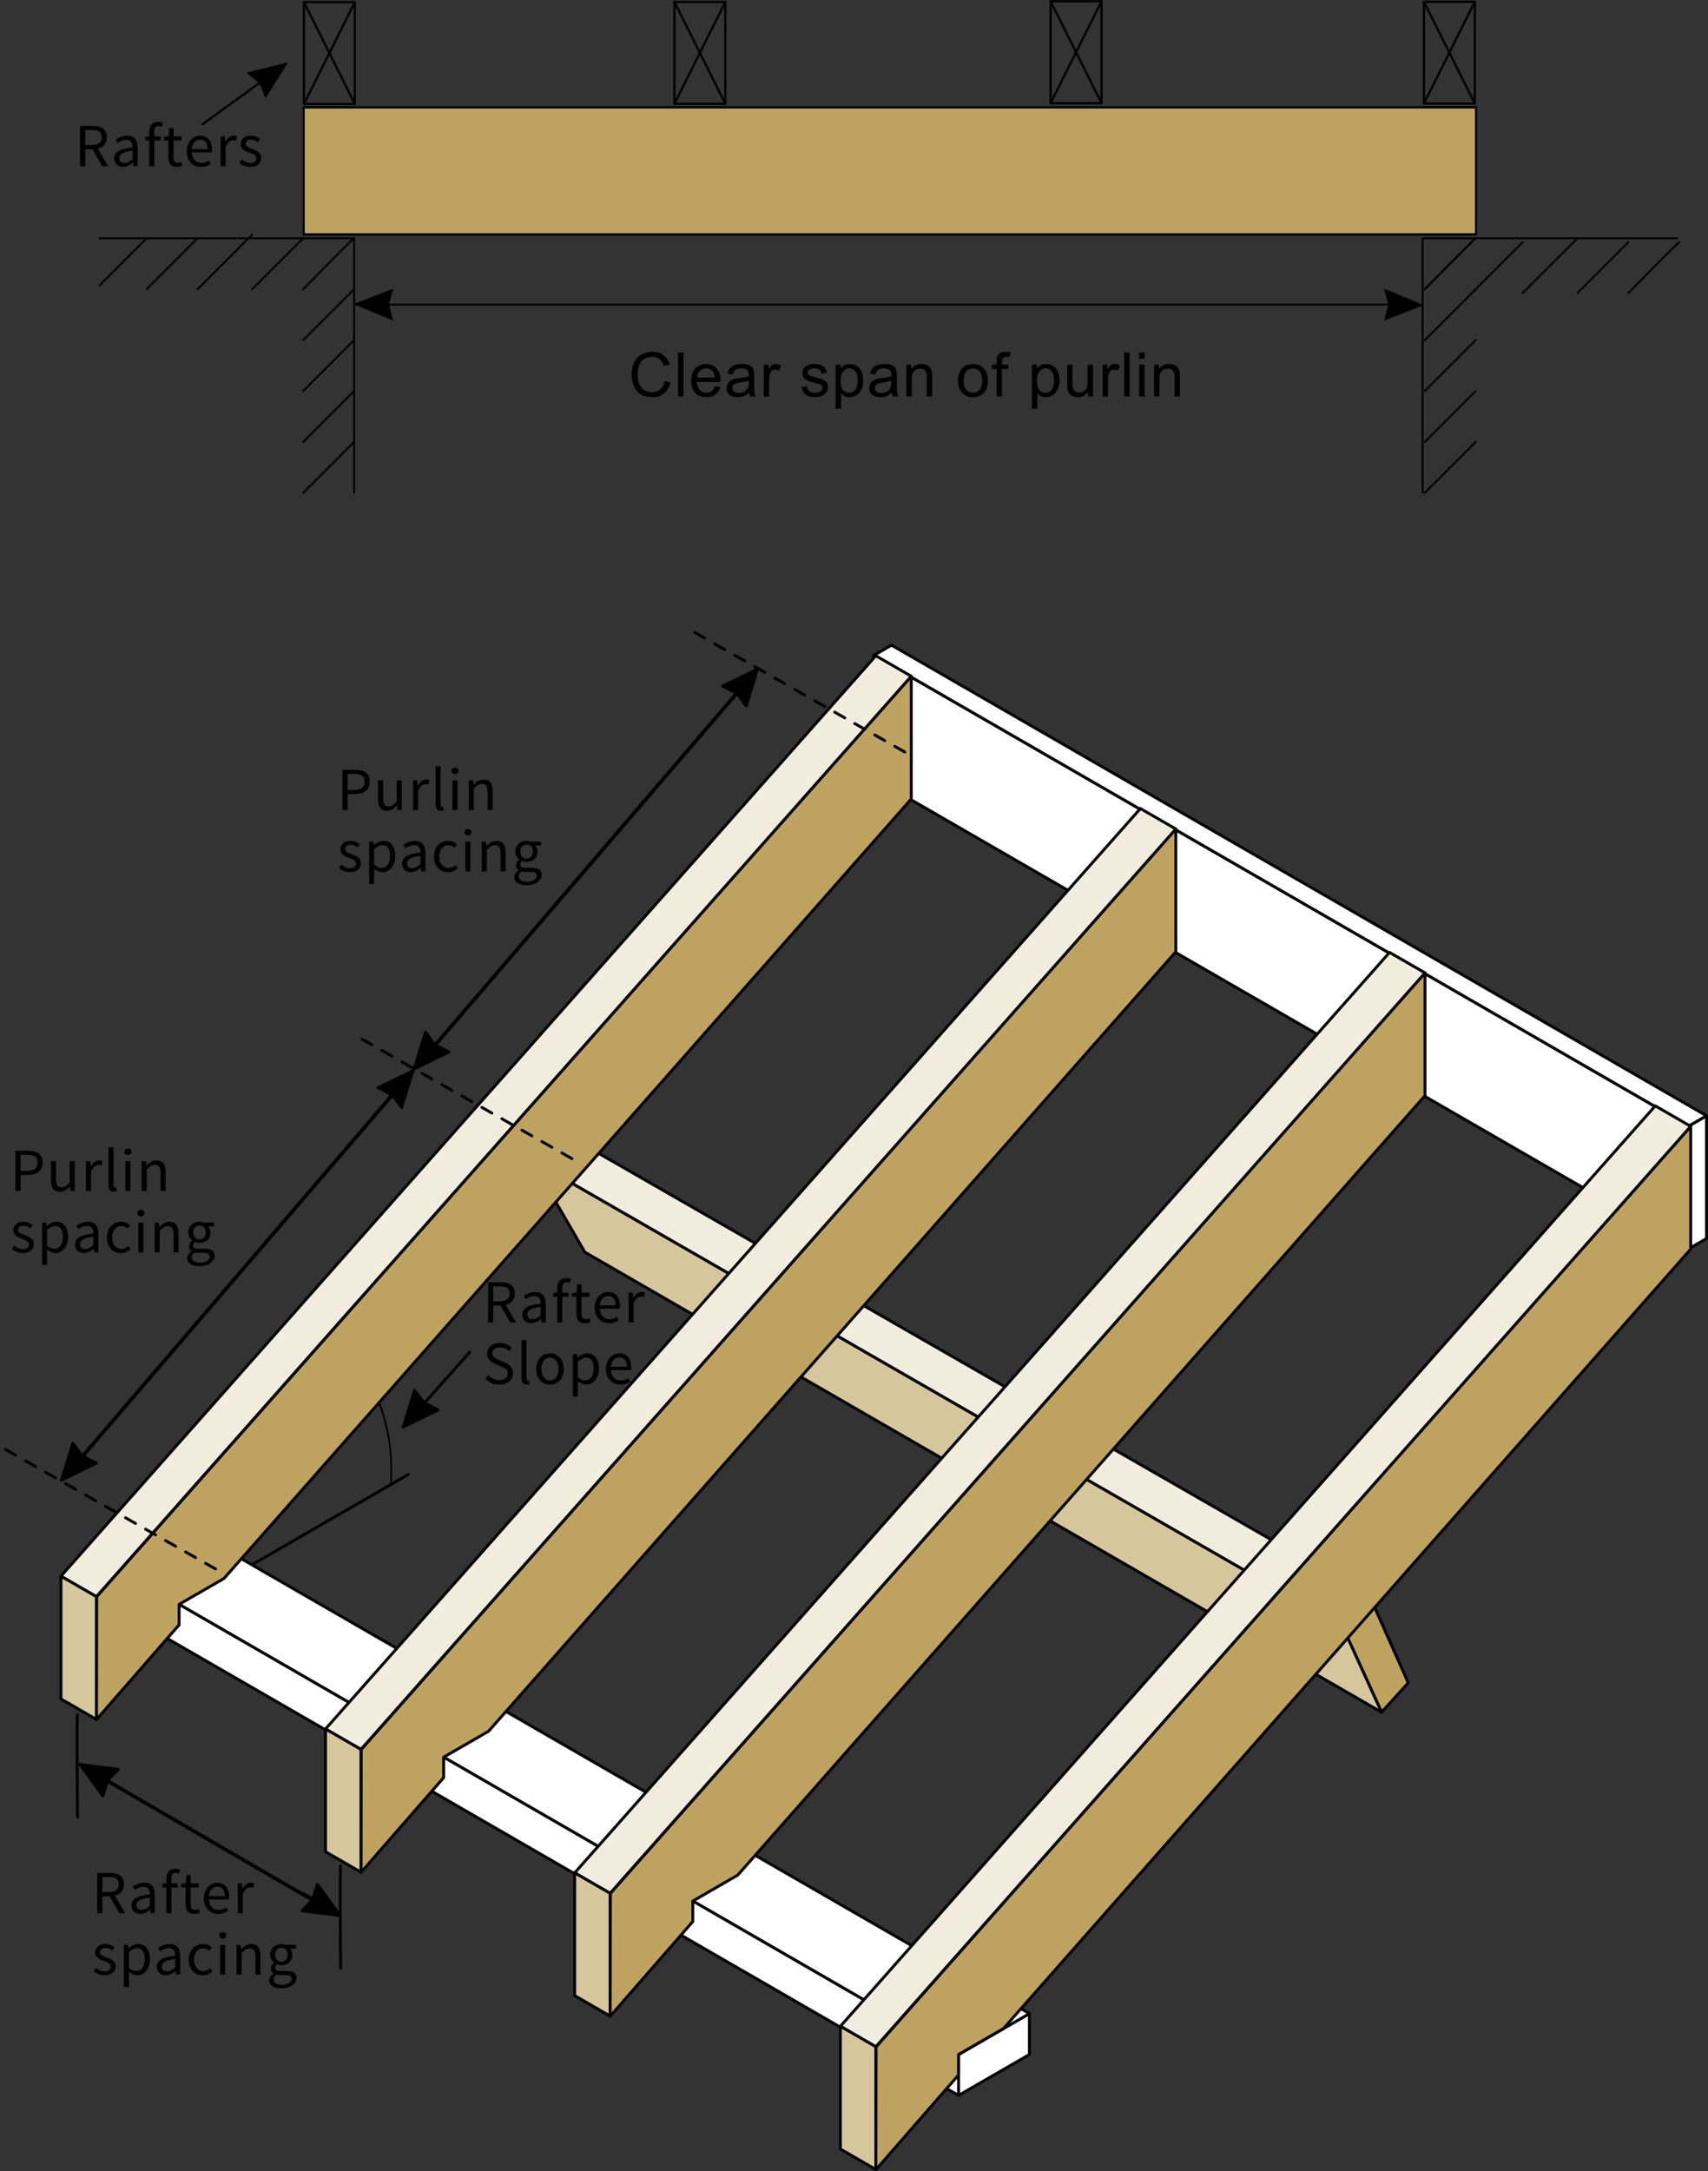
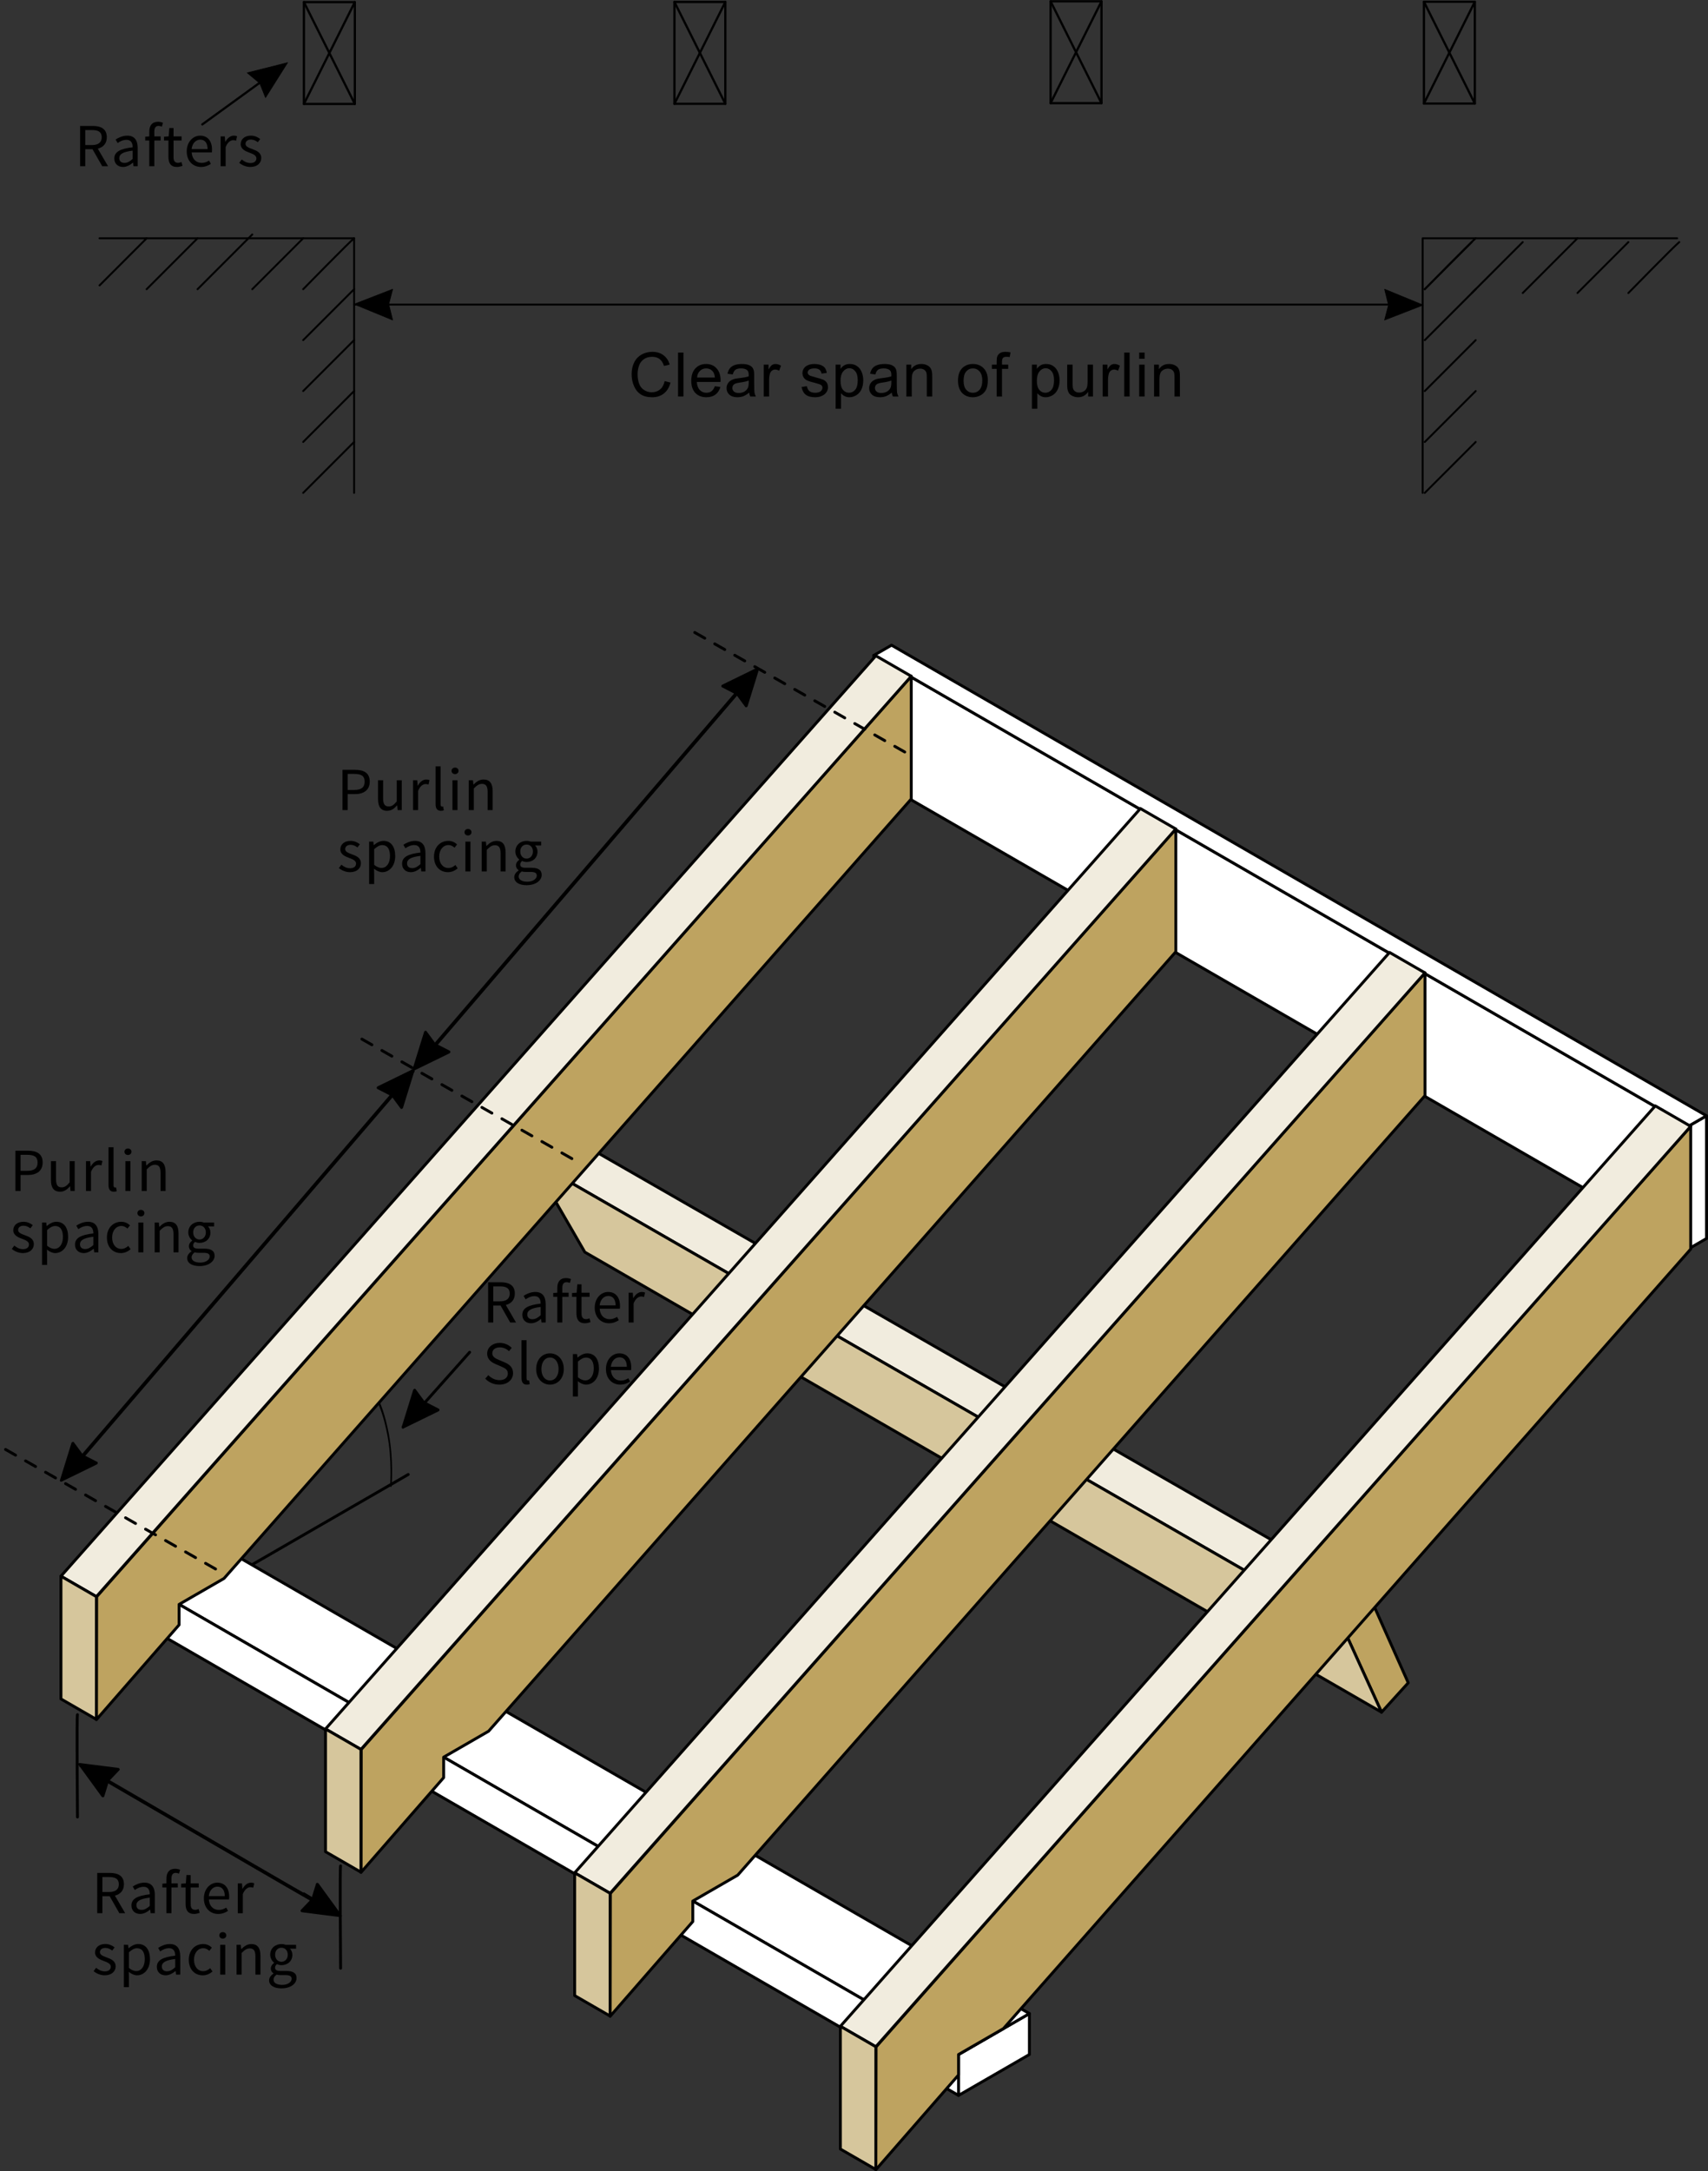
<svg xmlns="http://www.w3.org/2000/svg" xmlns:ns1="http://www.serif.com/" width="100%" height="100%" viewBox="0 0 2672 3396" version="1.1" xml:space="preserve" style="fill-rule:evenodd;clip-rule:evenodd;stroke-linecap:round;stroke-linejoin:round;stroke-miterlimit:1.5;">
  <rect x="0" y="0" width="2672" height="3396" fill="#333333" stroke="none" />
  <g transform="matrix(1,0,0,1,-611.817,-149.384)">
    <g id="Purlin" transform="matrix(1,0,0,1,556.093,715.393)">
      <path d="M2156.34,1979.11L2198.48,1930.71L2258.79,2066.01L2217.03,2112L2156.34,1979.11Z" style="fill:rgb(190,163,96);stroke:black;stroke-width:4.5px;" />
      <path d="M2198.48,1930.71L934.405,1204.68L887.371,1248.45L2156.34,1978.56L2198.48,1930.71Z" style="fill:rgb(241,236,222);stroke:black;stroke-width:4.5px;" />
      <path d="M887.371,1248.45L2156.34,1978.56L2217.03,2112L970.622,1392.39L887.371,1248.45Z" style="fill:rgb(214,198,156);stroke:black;stroke-width:4.5px;" />
    </g>
    <g transform="matrix(-1,0,0,1,3309.26,790.47)">
      <g transform="matrix(-1,0,0,1,2050.75,288)">
        <path d="M1995.32,1024L720.196,288.065L720.196,96.065L1995.32,832L1995.32,1024Z" style="fill:white;stroke:black;stroke-width:4.5px;" />
      </g>
      <g transform="matrix(-1,0,0,1,2272.45,544)">
        <path d="M2217.03,576L2244.63,560.065L2244.63,752.065L2217.03,768L2217.03,576Z" style="fill:white;stroke:black;stroke-width:4.5px;" />
      </g>
      <g transform="matrix(-1,0,0,1,2272.45,544)">
        <path d="M941.899,-159.935L969.724,-176L2244.63,560.065L2217.03,576L941.899,-159.935Z" style="fill:white;stroke:black;stroke-width:4.5px;" />
      </g>
    </g>
    <g transform="matrix(1,0,0,1,1224.56,1058.75)">
      <g transform="matrix(1,0,0,1,110.851,1280)">
        <path d="M775.959,1088L775.959,1024L886.81,960L886.81,1024L775.959,1088Z" style="fill:white;stroke:black;stroke-width:4.5px;" />
      </g>
      <g transform="matrix(1,0,0,1,110.851,1280)">
        <path d="M-362.717,238.991L886.81,960L775.959,1024L-473.216,302.788" style="fill:white;stroke:black;stroke-width:4.5px;" />
      </g>
      <g transform="matrix(1,0,0,1,122.872,1292)">
        <path d="M-485.237,290.788L763.938,1012L763.938,1076L265.108,788L-485.237,354.788" style="fill:white;stroke:black;stroke-width:4.5px;" />
      </g>
    </g>
    <g id="Large-rafter" ns1:id="Large rafter" transform="matrix(1,0,0,1,1607.84,1279.16)">
      <g transform="matrix(1,0,0,1,-277.128,992)">
        <path d="M651.251,1271.87L780.655,1123.58L780.655,1091.58L850.89,1051.03L1926.04,-168.13L1926.04,-360.13L651.603,1079.67L651.251,1271.87Z" style="fill:rgb(190,163,96);stroke:black;stroke-width:4.5px;" />
      </g>
      <g transform="matrix(1,0,0,1,-290.985,983.464)">
        <path d="M609.682,1056L1884.47,-383.594L1939.9,-351.594L665.108,1088L609.682,1056Z" style="fill:rgb(241,236,222);stroke:black;stroke-width:4.5px;" />
      </g>
      <g transform="matrix(1,0,0,1,-290.985,983.464)">
        <path d="M665.108,1280L609.682,1248L609.682,1056L665.108,1088L665.108,1280Z" style="fill:rgb(214,198,156);stroke:black;stroke-width:4.5px;" />
      </g>
    </g>
    <g id="Large-rafter1" ns1:id="Large rafter" transform="matrix(1,0,0,1,388.476,575.165)">
      <g transform="matrix(1,0,0,1,-277.128,992)">
        <path d="M651.251,1271.87L780.655,1123.58L780.655,1091.58L850.89,1051.03L1926.04,-168.13L1926.04,-360.13L651.603,1079.67L651.251,1271.87Z" style="fill:rgb(190,163,96);stroke:black;stroke-width:4.5px;" />
      </g>
      <g transform="matrix(1,0,0,1,-290.985,983.464)">
        <path d="M609.682,1056L1884.47,-383.594L1939.9,-351.594L665.108,1088L609.682,1056Z" style="fill:rgb(241,236,222);stroke:black;stroke-width:4.5px;" />
      </g>
      <g transform="matrix(1,0,0,1,-290.985,983.464)">
        <path d="M665.108,1280L609.682,1248L609.682,1056L665.108,1088L665.108,1280Z" style="fill:rgb(214,198,156);stroke:black;stroke-width:4.5px;" />
      </g>
    </g>
    <g id="Large-rafter2" ns1:id="Large rafter" transform="matrix(1,0,0,1,802.358,814.119)">
      <g transform="matrix(1,0,0,1,-277.128,992)">
        <path d="M651.251,1271.87L780.655,1123.58L780.655,1091.58L850.89,1051.03L1926.04,-168.13L1926.04,-360.13L651.603,1079.67L651.251,1271.87Z" style="fill:rgb(190,163,96);stroke:black;stroke-width:4.5px;" />
      </g>
      <g transform="matrix(1,0,0,1,-290.985,983.464)">
        <path d="M609.682,1056L1884.47,-383.594L1939.9,-351.594L665.108,1088L609.682,1056Z" style="fill:rgb(241,236,222);stroke:black;stroke-width:4.5px;" />
      </g>
      <g transform="matrix(1,0,0,1,-290.985,983.464)">
        <path d="M665.108,1280L609.682,1248L609.682,1056L665.108,1088L665.108,1280Z" style="fill:rgb(214,198,156);stroke:black;stroke-width:4.5px;" />
      </g>
    </g>
    <g id="Large-rafter3" ns1:id="Large rafter" transform="matrix(1,0,0,1,1192.15,1039.16)">
      <g transform="matrix(1,0,0,1,-277.128,992)">
        <path d="M651.251,1271.87L780.655,1123.58L780.655,1091.58L850.89,1051.03L1926.04,-168.13L1926.04,-360.13L651.603,1079.67L651.251,1271.87Z" style="fill:rgb(190,163,96);stroke:black;stroke-width:4.5px;" />
      </g>
      <g transform="matrix(1,0,0,1,-290.985,983.464)">
        <path d="M609.682,1056L1884.47,-383.594L1939.9,-351.594L665.108,1088L609.682,1056Z" style="fill:rgb(241,236,222);stroke:black;stroke-width:4.5px;" />
      </g>
      <g transform="matrix(1,0,0,1,-290.985,983.464)">
        <path d="M665.108,1280L609.682,1248L609.682,1056L665.108,1088L665.108,1280Z" style="fill:rgb(214,198,156);stroke:black;stroke-width:4.5px;" />
      </g>
    </g>
    <g transform="matrix(-0.595,0.709,-0.766,-0.643,1810,1482.51)">
      <g transform="matrix(0.518,0,8.21977e-17,1,959.922,-240.2)">
        <path d="M-567.634,443.482L1130.85,452.109" style="fill:none;stroke:black;stroke-width:5.74px;" />
      </g>
      <g transform="matrix(8.88178e-16,-2.408,3.027,5.55112e-15,-237.885,958.662)">
        <path d="M309.678,600L299.951,580.102L309.678,582.129L319.965,580.12L309.678,600Z" style="stroke:black;stroke-width:1.72px;stroke-linejoin:miter;stroke-miterlimit:1;" />
      </g>
      <g transform="matrix(1.11022e-15,2.408,-3.027,-1.33227e-15,2481.97,-542.361)">
        <path d="M309.678,600L299.951,580.102L309.678,582.129L319.965,580.12L309.678,600Z" style="stroke:black;stroke-width:1.72px;stroke-linejoin:miter;stroke-miterlimit:1;" />
      </g>
    </g>
    <g transform="matrix(-0.595,0.709,-0.766,-0.643,2361.65,839.507)">
      <g transform="matrix(0.499,0,7.92613e-17,0.958,980.842,-221.146)">
        <path d="M-567.634,443.482L1130.85,452.109" style="fill:none;stroke:black;stroke-width:5.98px;" />
      </g>
      <g transform="matrix(8.88178e-16,-2.408,3.027,5.55112e-15,-237.885,958.662)">
        <path d="M309.678,600L299.951,580.102L309.678,582.129L319.965,580.12L309.678,600Z" style="stroke:black;stroke-width:1.72px;stroke-linejoin:miter;stroke-miterlimit:1;" />
      </g>
      <g transform="matrix(1.11022e-15,2.408,-3.027,-1.33227e-15,2502.89,-542.258)">
        <path d="M309.678,600L299.951,580.102L309.678,582.129L319.965,580.12L309.678,600Z" style="stroke:black;stroke-width:1.72px;stroke-linejoin:miter;stroke-miterlimit:1;" />
      </g>
    </g>
    <g id="Slope-label" ns1:id="Slope label" transform="matrix(1,0,0,1,199.019,950.946)">
      <g transform="matrix(-0.595,0.709,-0.766,-0.643,1636.09,552.723)">
        <g transform="matrix(8.88178e-16,-2.408,3.027,5.55112e-15,-678.025,635.426)">
          <path d="M309.678,600L299.951,580.102L309.678,582.129L319.965,580.12L309.678,600Z" style="stroke:black;stroke-width:1.72px;stroke-linejoin:miter;stroke-miterlimit:1;" />
        </g>
        <g transform="matrix(-0.695,-0.766,0.827,-0.643,685.717,1618.08)">
          <path d="M1053.8,1432.39L1157.89,1315.49" style="fill:none;stroke:black;stroke-width:4.5px;" />
        </g>
      </g>
      <g transform="matrix(0.81,0,0,0.81,153.559,312.295)">
        <path d="M808.866,1645L1108.51,1472" style="fill:none;stroke:black;stroke-width:5.55px;" />
      </g>
      <g transform="matrix(0.455,0,0,1.09,545.175,-118.053)">
        <path d="M1053.09,1504C1053.09,1504 1059.92,1467.87 1043.64,1431.77C1030.55,1402.76 1014.07,1388.12 1014.07,1388.12" style="fill:none;stroke:black;stroke-width:5.39px;" />
      </g>
    </g>
    <g id="Dashed-line-1" ns1:id="Dashed line 1" transform="matrix(1,0,0,1,74.701,336.835)">
      <path d="M874.334,2266.56L539.366,2075.95" style="fill:none;stroke:black;stroke-width:4.5px;stroke-dasharray:18,18,0,0;" />
    </g>
    <g id="Dashed-line-11" ns1:id="Dashed line 1" transform="matrix(1,0,0,1,632.15,-305.009)">
      <path d="M874.334,2266.56L539.366,2075.95" style="fill:none;stroke:black;stroke-width:4.5px;stroke-dasharray:18,18,0,0;" />
    </g>
    <g id="Dashed-line-12" ns1:id="Dashed line 1" transform="matrix(1,0,0,1,1152.89,-940.982)">
      <path d="M874.334,2266.56L539.366,2075.95" style="fill:none;stroke:black;stroke-width:4.5px;stroke-dasharray:18,18,0,0;" />
    </g>
    <g id="Diagram-1" ns1:id="Diagram 1" transform="matrix(1,0,0,1,-246.305,-139.95)">
      <g transform="matrix(1.834,0,0,1.988,783.003,-139.146)">
-         <rect x="300" y="300" width="1000" height="100" style="fill:rgb(190,163,96);stroke:black;stroke-width:1.83px;" />
-       </g>
+         </g>
      <g transform="matrix(1.991,0,0,1.991,615.659,-134.369)">
        <path d="M200,400L400,400L400,600" style="fill:none;stroke:black;stroke-width:1.51px;" />
      </g>
      <g transform="matrix(-1.991,0,0,1.991,3880.11,-134.369)">
        <path d="M200,400L400,400L400,600" style="fill:none;stroke:black;stroke-width:1.51px;" />
      </g>
      <g transform="matrix(1.991,0,0,1.991,615.659,-134.369)">
        <path d="M400,400C396.817,402.38 360,440 360,440" style="fill:none;stroke:black;stroke-width:1.51px;" />
      </g>
      <g transform="matrix(1.991,0,0,1.991,2688.78,-128.398)">
        <path d="M400,400C396.817,402.38 360,440 360,440" style="fill:none;stroke:black;stroke-width:1.51px;" />
      </g>
      <g transform="matrix(1.991,0,0,1.991,2370.3,-134.369)">
        <path d="M400,400C396.817,402.38 360,440 360,440" style="fill:none;stroke:black;stroke-width:1.51px;" />
      </g>
      <g transform="matrix(1.991,0,0,1.991,615.659,-134.369)">
        <path d="M360,400L320,440" style="fill:none;stroke:black;stroke-width:1.51px;" />
      </g>
      <g transform="matrix(1.991,0,0,1.991,2688.78,-128.398)">
        <path d="M360,400L320,440" style="fill:none;stroke:black;stroke-width:1.51px;" />
      </g>
      <g transform="matrix(1.991,0,0,1.991,615.659,-134.369)">
        <path d="M320,397L277,440" style="fill:none;stroke:black;stroke-width:1.51px;" />
      </g>
      <g transform="matrix(1.991,0,0,1.991,2688.78,-128.398)">
        <path d="M320,397L277,440" style="fill:none;stroke:black;stroke-width:1.51px;" />
      </g>
      <g transform="matrix(1.991,0,0,1.991,615.659,-134.369)">
        <path d="M277,400L237,440" style="fill:none;stroke:black;stroke-width:1.51px;" />
      </g>
      <g transform="matrix(1.991,0,0,1.991,2688.78,-128.398)">
        <path d="M277,400L237,440" style="fill:none;stroke:black;stroke-width:1.51px;" />
      </g>
      <g transform="matrix(1.991,0,0,1.991,615.659,-134.369)">
        <path d="M237,400L200,437" style="fill:none;stroke:black;stroke-width:1.51px;" />
      </g>
      <g transform="matrix(1.991,0,0,1.991,2688.78,-128.398)">
        <path d="M237,400L200,437" style="fill:none;stroke:black;stroke-width:1.51px;" />
      </g>
      <g transform="matrix(1.991,0,0,1.991,615.659,-134.369)">
        <path d="M400,440L360,480" style="fill:none;stroke:black;stroke-width:1.51px;" />
      </g>
      <g transform="matrix(1.991,0,0,1.991,2370.3,-134.369)">
        <path d="M400,440L360,480" style="fill:none;stroke:black;stroke-width:1.51px;" />
      </g>
      <g transform="matrix(1.991,0,0,1.991,615.659,-134.369)">
        <path d="M400,480L360,520" style="fill:none;stroke:black;stroke-width:1.51px;" />
      </g>
      <g transform="matrix(1.991,0,0,1.991,2370.3,-134.369)">
        <path d="M400,480L360,520" style="fill:none;stroke:black;stroke-width:1.51px;" />
      </g>
      <g transform="matrix(1.991,0,0,1.991,615.659,-134.369)">
        <path d="M400,520L360,560" style="fill:none;stroke:black;stroke-width:1.51px;" />
      </g>
      <g transform="matrix(1.991,0,0,1.991,2370.3,-134.369)">
        <path d="M400,520L360,560" style="fill:none;stroke:black;stroke-width:1.51px;" />
      </g>
      <g transform="matrix(1.991,0,0,1.991,615.659,-134.369)">
        <path d="M400,560L360,600" style="fill:none;stroke:black;stroke-width:1.51px;" />
      </g>
      <g transform="matrix(1.991,0,0,1.991,2370.3,-134.369)">
        <path d="M400,560L360,600" style="fill:none;stroke:black;stroke-width:1.51px;" />
      </g>
      <g transform="matrix(1.991,0,0,1.991,615.659,-134.369)">
        <g transform="matrix(7.40925e-17,1.21,-1.521,9.31367e-17,1312.62,77.053)">
          <path d="M309.678,600L299.951,580.102L309.678,582.129L319.965,580.12L309.678,600Z" style="stroke:black;stroke-width:0.37px;stroke-linejoin:miter;stroke-miterlimit:1;" />
        </g>
        <g transform="matrix(7.40925e-17,-1.21,1.521,9.31367e-17,327.377,827.165)">
          <path d="M309.678,600L299.951,580.102L309.678,582.129L319.965,580.12L309.678,600Z" style="stroke:black;stroke-width:0.37px;stroke-linejoin:miter;stroke-miterlimit:1;" />
        </g>
        <g transform="matrix(1.033,0,0,1,-13.209,0)">
          <path d="M400,452.109L1198.5,452.109" style="fill:none;stroke:black;stroke-width:1.48px;" />
        </g>
        <g transform="matrix(1.456,0,0,0.735,-320.156,144.235)">
          <g transform="matrix(33.125,0,0,65.582,642.736,517.081)">
            <path d="M0.588,-0.251L0.683,-0.227C0.663,-0.149 0.627,-0.09 0.575,-0.049C0.524,-0.008 0.461,0.012 0.386,0.012C0.309,0.012 0.246,-0.003 0.198,-0.035C0.15,-0.066 0.113,-0.112 0.088,-0.171C0.062,-0.231 0.05,-0.295 0.05,-0.363C0.05,-0.438 0.064,-0.503 0.093,-0.558C0.121,-0.614 0.162,-0.656 0.214,-0.685C0.267,-0.714 0.325,-0.728 0.388,-0.728C0.459,-0.728 0.52,-0.71 0.568,-0.673C0.617,-0.637 0.651,-0.586 0.67,-0.52L0.577,-0.498C0.561,-0.55 0.536,-0.588 0.505,-0.611C0.473,-0.635 0.434,-0.647 0.386,-0.647C0.331,-0.647 0.285,-0.634 0.248,-0.607C0.211,-0.581 0.185,-0.546 0.17,-0.501C0.155,-0.457 0.147,-0.411 0.147,-0.364C0.147,-0.303 0.156,-0.25 0.174,-0.204C0.192,-0.159 0.219,-0.125 0.257,-0.103C0.294,-0.08 0.335,-0.069 0.378,-0.069C0.431,-0.069 0.476,-0.084 0.513,-0.115C0.55,-0.145 0.575,-0.191 0.588,-0.251Z" style="fill-rule:nonzero;" />
          </g>
          <g transform="matrix(33.125,0,0,65.582,667.321,517.081)">
            <rect x="0.064" y="-0.716" width="0.088" height="0.716" style="fill-rule:nonzero;" />
          </g>
          <g transform="matrix(33.125,0,0,65.582,675.343,517.081)">
            <path d="M0.421,-0.167L0.512,-0.156C0.497,-0.103 0.471,-0.062 0.432,-0.032C0.393,-0.003 0.344,0.012 0.284,0.012C0.208,0.012 0.148,-0.012 0.103,-0.058C0.059,-0.105 0.037,-0.171 0.037,-0.255C0.037,-0.342 0.059,-0.41 0.104,-0.458C0.149,-0.506 0.207,-0.53 0.279,-0.53C0.348,-0.53 0.405,-0.507 0.449,-0.459C0.493,-0.412 0.515,-0.346 0.515,-0.26C0.515,-0.255 0.514,-0.247 0.514,-0.237L0.127,-0.237C0.131,-0.18 0.147,-0.136 0.176,-0.106C0.205,-0.076 0.241,-0.061 0.284,-0.061C0.316,-0.061 0.344,-0.069 0.367,-0.086C0.389,-0.103 0.408,-0.13 0.421,-0.167ZM0.132,-0.309L0.422,-0.309C0.418,-0.353 0.407,-0.385 0.389,-0.407C0.361,-0.441 0.324,-0.458 0.28,-0.458C0.239,-0.458 0.205,-0.444 0.178,-0.417C0.15,-0.39 0.135,-0.354 0.132,-0.309Z" style="fill-rule:nonzero;" />
          </g>
          <g transform="matrix(33.125,0,0,65.582,694.428,517.081)">
            <path d="M0.404,-0.064C0.372,-0.036 0.34,-0.017 0.31,-0.005C0.28,0.006 0.248,0.012 0.213,0.012C0.156,0.012 0.113,-0.002 0.082,-0.03C0.051,-0.058 0.036,-0.093 0.036,-0.137C0.036,-0.162 0.042,-0.185 0.053,-0.206C0.065,-0.227 0.08,-0.244 0.099,-0.257C0.118,-0.27 0.139,-0.279 0.162,-0.286C0.179,-0.29 0.205,-0.295 0.24,-0.299C0.311,-0.307 0.363,-0.317 0.397,-0.329C0.397,-0.341 0.397,-0.349 0.397,-0.352C0.397,-0.388 0.389,-0.413 0.373,-0.428C0.35,-0.448 0.317,-0.458 0.272,-0.458C0.231,-0.458 0.201,-0.45 0.181,-0.436C0.161,-0.421 0.147,-0.396 0.137,-0.359L0.051,-0.371C0.059,-0.407 0.072,-0.437 0.09,-0.46C0.108,-0.482 0.134,-0.5 0.167,-0.512C0.201,-0.524 0.241,-0.53 0.285,-0.53C0.329,-0.53 0.365,-0.525 0.393,-0.515C0.421,-0.504 0.441,-0.491 0.454,-0.475C0.467,-0.46 0.476,-0.44 0.481,-0.416C0.484,-0.401 0.486,-0.374 0.486,-0.334L0.486,-0.217C0.486,-0.136 0.488,-0.084 0.491,-0.062C0.495,-0.041 0.503,-0.02 0.514,0L0.422,0C0.413,-0.018 0.407,-0.04 0.404,-0.064ZM0.397,-0.26C0.365,-0.247 0.317,-0.236 0.253,-0.227C0.217,-0.222 0.192,-0.216 0.177,-0.209C0.162,-0.203 0.15,-0.193 0.142,-0.181C0.134,-0.168 0.13,-0.154 0.13,-0.139C0.13,-0.116 0.139,-0.096 0.156,-0.081C0.174,-0.065 0.2,-0.057 0.234,-0.057C0.268,-0.057 0.298,-0.065 0.325,-0.079C0.351,-0.094 0.37,-0.114 0.383,-0.14C0.392,-0.16 0.397,-0.189 0.397,-0.228L0.397,-0.26Z" style="fill-rule:nonzero;" />
          </g>
          <g transform="matrix(33.125,0,0,65.582,713.513,517.081)">
            <path d="M0.065,0L0.065,-0.519L0.144,-0.519L0.144,-0.44C0.164,-0.477 0.183,-0.501 0.2,-0.513C0.217,-0.524 0.236,-0.53 0.256,-0.53C0.286,-0.53 0.316,-0.521 0.347,-0.502L0.316,-0.42C0.295,-0.433 0.273,-0.439 0.252,-0.439C0.233,-0.439 0.215,-0.434 0.2,-0.422C0.185,-0.411 0.174,-0.395 0.167,-0.374C0.158,-0.343 0.153,-0.309 0.153,-0.271L0.153,0L0.065,0Z" style="fill-rule:nonzero;" />
          </g>
          <g transform="matrix(33.125,0,0,65.582,735.072,517.081)">
            <path d="M0.031,-0.155L0.118,-0.168C0.123,-0.134 0.136,-0.107 0.158,-0.088C0.181,-0.07 0.212,-0.061 0.252,-0.061C0.292,-0.061 0.322,-0.069 0.342,-0.085C0.361,-0.102 0.371,-0.121 0.371,-0.143C0.371,-0.163 0.362,-0.179 0.345,-0.19C0.333,-0.198 0.303,-0.208 0.255,-0.22C0.191,-0.236 0.146,-0.25 0.121,-0.262C0.096,-0.274 0.078,-0.29 0.065,-0.311C0.052,-0.332 0.045,-0.355 0.045,-0.381C0.045,-0.404 0.051,-0.425 0.061,-0.445C0.072,-0.465 0.086,-0.481 0.104,-0.494C0.118,-0.504 0.137,-0.513 0.16,-0.52C0.184,-0.527 0.209,-0.53 0.236,-0.53C0.277,-0.53 0.313,-0.524 0.344,-0.513C0.374,-0.501 0.397,-0.485 0.412,-0.465C0.426,-0.445 0.436,-0.418 0.442,-0.385L0.356,-0.373C0.352,-0.4 0.341,-0.421 0.322,-0.436C0.303,-0.451 0.277,-0.458 0.243,-0.458C0.202,-0.458 0.174,-0.451 0.156,-0.438C0.139,-0.425 0.13,-0.409 0.13,-0.391C0.13,-0.38 0.134,-0.369 0.141,-0.36C0.148,-0.351 0.16,-0.343 0.175,-0.337C0.184,-0.334 0.209,-0.326 0.252,-0.314C0.315,-0.298 0.358,-0.284 0.383,-0.274C0.407,-0.263 0.426,-0.248 0.44,-0.228C0.454,-0.207 0.461,-0.182 0.461,-0.152C0.461,-0.123 0.453,-0.095 0.436,-0.07C0.419,-0.044 0.394,-0.024 0.362,-0.01C0.33,0.005 0.293,0.012 0.252,0.012C0.185,0.012 0.134,-0.002 0.098,-0.03C0.063,-0.058 0.041,-0.1 0.031,-0.155Z" style="fill-rule:nonzero;" />
          </g>
          <g transform="matrix(33.125,0,0,65.582,752.297,517.081)">
            <path d="M0.066,0.199L0.066,-0.519L0.146,-0.519L0.146,-0.451C0.165,-0.478 0.186,-0.497 0.21,-0.51C0.234,-0.524 0.263,-0.53 0.296,-0.53C0.341,-0.53 0.38,-0.519 0.414,-0.496C0.447,-0.473 0.473,-0.441 0.49,-0.4C0.507,-0.358 0.516,-0.313 0.516,-0.263C0.516,-0.21 0.507,-0.162 0.488,-0.12C0.469,-0.077 0.441,-0.045 0.405,-0.022C0.368,0 0.33,0.012 0.29,0.012C0.261,0.012 0.234,0.006 0.211,-0.007C0.188,-0.019 0.169,-0.035 0.154,-0.054L0.154,0.199L0.066,0.199ZM0.146,-0.256C0.146,-0.19 0.159,-0.14 0.186,-0.108C0.213,-0.076 0.246,-0.061 0.284,-0.061C0.323,-0.061 0.357,-0.077 0.385,-0.11C0.412,-0.143 0.426,-0.194 0.426,-0.264C0.426,-0.33 0.413,-0.379 0.385,-0.412C0.358,-0.445 0.326,-0.461 0.288,-0.461C0.251,-0.461 0.218,-0.444 0.189,-0.409C0.16,-0.374 0.146,-0.323 0.146,-0.256Z" style="fill-rule:nonzero;" />
          </g>
          <g transform="matrix(33.125,0,0,65.582,771.383,517.081)">
            <path d="M0.404,-0.064C0.372,-0.036 0.34,-0.017 0.31,-0.005C0.28,0.006 0.248,0.012 0.213,0.012C0.156,0.012 0.113,-0.002 0.082,-0.03C0.051,-0.058 0.036,-0.093 0.036,-0.137C0.036,-0.162 0.042,-0.185 0.053,-0.206C0.065,-0.227 0.08,-0.244 0.099,-0.257C0.118,-0.27 0.139,-0.279 0.162,-0.286C0.179,-0.29 0.205,-0.295 0.24,-0.299C0.311,-0.307 0.363,-0.317 0.397,-0.329C0.397,-0.341 0.397,-0.349 0.397,-0.352C0.397,-0.388 0.389,-0.413 0.373,-0.428C0.35,-0.448 0.317,-0.458 0.272,-0.458C0.231,-0.458 0.201,-0.45 0.181,-0.436C0.161,-0.421 0.147,-0.396 0.137,-0.359L0.051,-0.371C0.059,-0.407 0.072,-0.437 0.09,-0.46C0.108,-0.482 0.134,-0.5 0.167,-0.512C0.201,-0.524 0.241,-0.53 0.285,-0.53C0.329,-0.53 0.365,-0.525 0.393,-0.515C0.421,-0.504 0.441,-0.491 0.454,-0.475C0.467,-0.46 0.476,-0.44 0.481,-0.416C0.484,-0.401 0.486,-0.374 0.486,-0.334L0.486,-0.217C0.486,-0.136 0.488,-0.084 0.491,-0.062C0.495,-0.041 0.503,-0.02 0.514,0L0.422,0C0.413,-0.018 0.407,-0.04 0.404,-0.064ZM0.397,-0.26C0.365,-0.247 0.317,-0.236 0.253,-0.227C0.217,-0.222 0.192,-0.216 0.177,-0.209C0.162,-0.203 0.15,-0.193 0.142,-0.181C0.134,-0.168 0.13,-0.154 0.13,-0.139C0.13,-0.116 0.139,-0.096 0.156,-0.081C0.174,-0.065 0.2,-0.057 0.234,-0.057C0.268,-0.057 0.298,-0.065 0.325,-0.079C0.351,-0.094 0.37,-0.114 0.383,-0.14C0.392,-0.16 0.397,-0.189 0.397,-0.228L0.397,-0.26Z" style="fill-rule:nonzero;" />
          </g>
          <g transform="matrix(33.125,0,0,65.582,790.468,517.081)">
            <path d="M0.066,0L0.066,-0.519L0.145,-0.519L0.145,-0.445C0.183,-0.502 0.238,-0.53 0.31,-0.53C0.341,-0.53 0.37,-0.525 0.396,-0.513C0.422,-0.502 0.442,-0.487 0.455,-0.469C0.468,-0.451 0.477,-0.429 0.482,-0.404C0.486,-0.388 0.487,-0.36 0.487,-0.319L0.487,0L0.399,0L0.399,-0.315C0.399,-0.351 0.396,-0.378 0.389,-0.396C0.382,-0.413 0.37,-0.428 0.353,-0.438C0.335,-0.449 0.315,-0.454 0.292,-0.454C0.254,-0.454 0.222,-0.442 0.195,-0.418C0.167,-0.395 0.154,-0.35 0.154,-0.283L0.154,0L0.066,0Z" style="fill-rule:nonzero;" />
          </g>
          <g transform="matrix(33.125,0,0,65.582,819.419,517.081)">
            <path d="M0.033,-0.259C0.033,-0.355 0.06,-0.426 0.113,-0.473C0.158,-0.511 0.212,-0.53 0.276,-0.53C0.348,-0.53 0.406,-0.507 0.451,-0.46C0.496,-0.413 0.519,-0.349 0.519,-0.267C0.519,-0.2 0.509,-0.147 0.489,-0.109C0.469,-0.071 0.44,-0.041 0.402,-0.02C0.363,0.001 0.322,0.012 0.276,0.012C0.204,0.012 0.145,-0.012 0.1,-0.058C0.056,-0.105 0.033,-0.172 0.033,-0.259ZM0.124,-0.259C0.124,-0.193 0.138,-0.143 0.167,-0.11C0.196,-0.077 0.232,-0.061 0.276,-0.061C0.32,-0.061 0.356,-0.077 0.385,-0.11C0.414,-0.144 0.429,-0.194 0.429,-0.262C0.429,-0.326 0.414,-0.375 0.385,-0.408C0.356,-0.441 0.32,-0.458 0.276,-0.458C0.232,-0.458 0.196,-0.441 0.167,-0.408C0.138,-0.375 0.124,-0.326 0.124,-0.259Z" style="fill-rule:nonzero;" />
          </g>
          <g transform="matrix(33.125,0,0,65.582,838.504,517.081)">
            <path d="M0.087,0L0.087,-0.45L0.009,-0.45L0.009,-0.519L0.087,-0.519L0.087,-0.574C0.087,-0.609 0.09,-0.634 0.096,-0.651C0.105,-0.674 0.12,-0.693 0.141,-0.707C0.162,-0.721 0.192,-0.728 0.23,-0.728C0.255,-0.728 0.283,-0.725 0.313,-0.719L0.299,-0.643C0.281,-0.646 0.264,-0.647 0.248,-0.647C0.221,-0.647 0.202,-0.642 0.191,-0.63C0.18,-0.619 0.174,-0.598 0.174,-0.566L0.174,-0.519L0.275,-0.519L0.275,-0.45L0.174,-0.45L0.174,0L0.087,0Z" style="fill-rule:nonzero;" />
          </g>
          <g transform="matrix(33.125,0,0,65.582,858.235,517.081)">
            <path d="M0.066,0.199L0.066,-0.519L0.146,-0.519L0.146,-0.451C0.165,-0.478 0.186,-0.497 0.21,-0.51C0.234,-0.524 0.263,-0.53 0.296,-0.53C0.341,-0.53 0.38,-0.519 0.414,-0.496C0.447,-0.473 0.473,-0.441 0.49,-0.4C0.507,-0.358 0.516,-0.313 0.516,-0.263C0.516,-0.21 0.507,-0.162 0.488,-0.12C0.469,-0.077 0.441,-0.045 0.405,-0.022C0.368,0 0.33,0.012 0.29,0.012C0.261,0.012 0.234,0.006 0.211,-0.007C0.188,-0.019 0.169,-0.035 0.154,-0.054L0.154,0.199L0.066,0.199ZM0.146,-0.256C0.146,-0.19 0.159,-0.14 0.186,-0.108C0.213,-0.076 0.246,-0.061 0.284,-0.061C0.323,-0.061 0.357,-0.077 0.385,-0.11C0.412,-0.143 0.426,-0.194 0.426,-0.264C0.426,-0.33 0.413,-0.379 0.385,-0.412C0.358,-0.445 0.326,-0.461 0.288,-0.461C0.251,-0.461 0.218,-0.444 0.189,-0.409C0.16,-0.374 0.146,-0.323 0.146,-0.256Z" style="fill-rule:nonzero;" />
          </g>
          <g transform="matrix(33.125,0,0,65.582,877.321,517.081)">
            <path d="M0.406,0L0.406,-0.076C0.365,-0.018 0.311,0.012 0.241,0.012C0.211,0.012 0.182,0.006 0.156,-0.006C0.129,-0.018 0.109,-0.032 0.096,-0.05C0.084,-0.068 0.075,-0.09 0.069,-0.115C0.066,-0.132 0.064,-0.16 0.064,-0.197L0.064,-0.519L0.152,-0.519L0.152,-0.231C0.152,-0.185 0.154,-0.154 0.157,-0.138C0.163,-0.115 0.174,-0.097 0.192,-0.084C0.21,-0.071 0.232,-0.064 0.259,-0.064C0.285,-0.064 0.31,-0.071 0.333,-0.084C0.356,-0.098 0.372,-0.116 0.382,-0.139C0.392,-0.163 0.396,-0.196 0.396,-0.241L0.396,-0.519L0.484,-0.519L0.484,0L0.406,0Z" style="fill-rule:nonzero;" />
          </g>
          <g transform="matrix(33.125,0,0,65.582,896.406,517.081)">
            <path d="M0.065,0L0.065,-0.519L0.144,-0.519L0.144,-0.44C0.164,-0.477 0.183,-0.501 0.2,-0.513C0.217,-0.524 0.236,-0.53 0.256,-0.53C0.286,-0.53 0.316,-0.521 0.347,-0.502L0.316,-0.42C0.295,-0.433 0.273,-0.439 0.252,-0.439C0.233,-0.439 0.215,-0.434 0.2,-0.422C0.185,-0.411 0.174,-0.395 0.167,-0.374C0.158,-0.343 0.153,-0.309 0.153,-0.271L0.153,0L0.065,0Z" style="fill-rule:nonzero;" />
          </g>
          <g transform="matrix(33.125,0,0,65.582,908.099,517.081)">
            <rect x="0.064" y="-0.716" width="0.088" height="0.716" style="fill-rule:nonzero;" />
          </g>
          <g transform="matrix(33.125,0,0,65.582,916.121,517.081)">
            <path d="M0.066,-0.615L0.066,-0.716L0.154,-0.716L0.154,-0.615L0.066,-0.615ZM0.066,0L0.066,-0.519L0.154,-0.519L0.154,0L0.066,0Z" style="fill-rule:nonzero;" />
          </g>
          <g transform="matrix(33.125,0,0,65.582,924.143,517.081)">
            <path d="M0.066,0L0.066,-0.519L0.145,-0.519L0.145,-0.445C0.183,-0.502 0.238,-0.53 0.31,-0.53C0.341,-0.53 0.37,-0.525 0.396,-0.513C0.422,-0.502 0.442,-0.487 0.455,-0.469C0.468,-0.451 0.477,-0.429 0.482,-0.404C0.486,-0.388 0.487,-0.36 0.487,-0.319L0.487,0L0.399,0L0.399,-0.315C0.399,-0.351 0.396,-0.378 0.389,-0.396C0.382,-0.413 0.37,-0.428 0.353,-0.438C0.335,-0.449 0.315,-0.454 0.292,-0.454C0.254,-0.454 0.222,-0.442 0.195,-0.418C0.167,-0.395 0.154,-0.35 0.154,-0.283L0.154,0L0.066,0Z" style="fill-rule:nonzero;" />
          </g>
        </g>
      </g>
      <g id="Rafter-on-purlin" ns1:id="Rafter on purlin" transform="matrix(1.991,0,0,1.991,457.515,-981.62)">
        <rect x="440" y="640" width="40" height="80" style="fill:none;stroke:black;stroke-width:1.76px;" />
        <g transform="matrix(1,0,0,1,-80,0)">
          <path d="M560,720L520,640" style="fill:none;stroke:black;stroke-width:1.76px;" />
        </g>
        <g transform="matrix(-1,0,0,1,1000,0)">
          <path d="M560,720L520,640" style="fill:none;stroke:black;stroke-width:1.76px;" />
        </g>
      </g>
      <g id="Rafter-on-purlin1" ns1:id="Rafter on purlin" transform="matrix(1.991,0,0,1.991,2209.67,-982.187)">
        <rect x="440" y="640" width="40" height="80" style="fill:none;stroke:black;stroke-width:1.76px;" />
        <g transform="matrix(1,0,0,1,-80,0)">
          <path d="M560,720L520,640" style="fill:none;stroke:black;stroke-width:1.76px;" />
        </g>
        <g transform="matrix(-1,0,0,1,1000,0)">
          <path d="M560,720L520,640" style="fill:none;stroke:black;stroke-width:1.76px;" />
        </g>
      </g>
      <g id="Rafter-on-purlin2" ns1:id="Rafter on purlin" transform="matrix(1.991,0,0,1.991,1625.64,-982.846)">
        <rect x="440" y="640" width="40" height="80" style="fill:none;stroke:black;stroke-width:1.76px;" />
        <g transform="matrix(1,0,0,1,-80,0)">
          <path d="M560,720L520,640" style="fill:none;stroke:black;stroke-width:1.76px;" />
        </g>
        <g transform="matrix(-1,0,0,1,1000,0)">
          <path d="M560,720L520,640" style="fill:none;stroke:black;stroke-width:1.76px;" />
        </g>
      </g>
      <g id="Rafter-on-purlin3" ns1:id="Rafter on purlin" transform="matrix(1.991,0,0,1.991,1037.16,-981.846)">
        <rect x="440" y="640" width="40" height="80" style="fill:none;stroke:black;stroke-width:1.76px;" />
        <g transform="matrix(1,0,0,1,-80,0)">
          <path d="M560,720L520,640" style="fill:none;stroke:black;stroke-width:1.76px;" />
        </g>
        <g transform="matrix(-1,0,0,1,1000,0)">
          <path d="M560,720L520,640" style="fill:none;stroke:black;stroke-width:1.76px;" />
        </g>
      </g>
      <g transform="matrix(1.159,-1.618,1.618,1.159,472.598,733.478)">
        <g transform="matrix(0.372,-1.152,1.448,0.467,-598.156,316.514)">
          <path d="M309.678,600L299.951,580.102L309.678,582.129L319.965,580.12L309.678,600Z" style="stroke:black;stroke-width:0.37px;stroke-linejoin:miter;stroke-miterlimit:1;" />
        </g>
        <path d="M375.721,236.504L307.356,213.74" style="fill:none;stroke:black;stroke-width:1.76px;" />
      </g>
      <g transform="matrix(1.991,0,0,1.991,830.836,273.223)">
        <g transform="matrix(48.229,0,0,48.229,72.457,138.672)">
          <path d="M0.171,-0.589L0.281,-0.589C0.383,-0.589 0.439,-0.558 0.439,-0.472C0.439,-0.387 0.383,-0.345 0.281,-0.345L0.171,-0.345L0.171,-0.589ZM0.542,0L0.375,-0.286C0.464,-0.309 0.522,-0.37 0.522,-0.472C0.522,-0.608 0.426,-0.656 0.293,-0.656L0.087,-0.656L0.087,0L0.171,0L0.171,-0.277L0.289,-0.277L0.447,0L0.542,0Z" style="fill-rule:nonzero;" />
        </g>
        <g transform="matrix(48.229,0,0,48.229,100.719,138.672)">
          <path d="M0.058,-0.126C0.058,-0.039 0.119,0.012 0.201,0.012C0.261,0.012 0.315,-0.02 0.362,-0.058L0.364,-0.058L0.371,0L0.439,0L0.439,-0.298C0.439,-0.419 0.389,-0.498 0.27,-0.498C0.192,-0.498 0.124,-0.464 0.079,-0.435L0.112,-0.378C0.15,-0.404 0.2,-0.43 0.257,-0.43C0.336,-0.43 0.357,-0.37 0.357,-0.308C0.15,-0.285 0.058,-0.232 0.058,-0.126ZM0.139,-0.132C0.139,-0.194 0.194,-0.234 0.357,-0.254L0.357,-0.119C0.31,-0.077 0.271,-0.054 0.224,-0.054C0.176,-0.054 0.139,-0.077 0.139,-0.132Z" style="fill-rule:nonzero;" />
        </g>
        <g transform="matrix(48.229,0,0,48.229,126.376,138.672)">
          <path d="M0.319,-0.708C0.297,-0.717 0.268,-0.724 0.238,-0.724C0.141,-0.724 0.096,-0.662 0.096,-0.563L0.096,-0.486L0.03,-0.481L0.03,-0.419L0.096,-0.419L0.096,0L0.178,0L0.178,-0.419L0.281,-0.419L0.281,-0.486L0.178,-0.486L0.178,-0.563C0.178,-0.625 0.2,-0.657 0.246,-0.657C0.264,-0.657 0.283,-0.653 0.301,-0.645L0.319,-0.708Z" style="fill-rule:nonzero;" />
        </g>
        <g transform="matrix(48.229,0,0,48.229,141.424,138.672)">
          <path d="M0.096,-0.15C0.096,-0.054 0.131,0.012 0.235,0.012C0.265,0.012 0.298,0.003 0.325,-0.006L0.309,-0.068C0.293,-0.062 0.271,-0.055 0.254,-0.055C0.198,-0.055 0.179,-0.089 0.179,-0.149L0.179,-0.419L0.31,-0.419L0.31,-0.486L0.179,-0.486L0.179,-0.622L0.11,-0.622L0.1,-0.486L0.024,-0.481L0.024,-0.419L0.096,-0.419L0.096,-0.15Z" style="fill-rule:nonzero;" />
        </g>
        <g transform="matrix(48.229,0,0,48.229,158.207,138.672)">
          <path d="M0.046,-0.242C0.046,-0.083 0.149,0.012 0.279,0.012C0.345,0.012 0.397,-0.011 0.439,-0.038L0.41,-0.092C0.374,-0.069 0.335,-0.054 0.289,-0.054C0.196,-0.054 0.133,-0.12 0.127,-0.225L0.455,-0.225C0.457,-0.237 0.458,-0.253 0.458,-0.27C0.458,-0.409 0.388,-0.498 0.264,-0.498C0.153,-0.498 0.046,-0.401 0.046,-0.242ZM0.126,-0.279C0.136,-0.377 0.198,-0.433 0.266,-0.433C0.342,-0.433 0.386,-0.378 0.386,-0.279L0.126,-0.279Z" style="fill-rule:nonzero;" />
        </g>
        <g transform="matrix(48.229,0,0,48.229,183.093,138.672)">
          <path d="M0.082,0L0.164,0L0.164,-0.312C0.197,-0.394 0.246,-0.424 0.287,-0.424C0.307,-0.424 0.318,-0.421 0.334,-0.416L0.35,-0.488C0.334,-0.495 0.319,-0.498 0.298,-0.498C0.243,-0.498 0.193,-0.459 0.16,-0.398L0.157,-0.398L0.15,-0.486L0.082,-0.486L0.082,0Z" style="fill-rule:nonzero;" />
        </g>
        <g transform="matrix(48.229,0,0,48.229,200.311,138.672)">
          <path d="M0.028,-0.055C0.074,-0.017 0.14,0.012 0.209,0.012C0.324,0.012 0.387,-0.054 0.387,-0.133C0.387,-0.225 0.309,-0.254 0.239,-0.28C0.184,-0.301 0.131,-0.319 0.131,-0.364C0.131,-0.401 0.159,-0.434 0.22,-0.434C0.263,-0.434 0.298,-0.416 0.331,-0.391L0.37,-0.443C0.333,-0.473 0.28,-0.498 0.219,-0.498C0.114,-0.498 0.052,-0.438 0.052,-0.36C0.052,-0.278 0.128,-0.245 0.197,-0.22C0.25,-0.2 0.308,-0.178 0.308,-0.128C0.308,-0.086 0.276,-0.052 0.212,-0.052C0.154,-0.052 0.111,-0.076 0.069,-0.11L0.028,-0.055Z" style="fill-rule:nonzero;" />
        </g>
      </g>
    </g>
    <g id="Rafter-spacing-arrows" ns1:id="Rafter spacing arrows" transform="matrix(0.802,0.463,-0.5,0.866,622.606,2599.9)">
      <g transform="matrix(1,3.33067e-16,3.33067e-16,1,-891.884,-0.641)">
        <g transform="matrix(0.595,0,2.22045e-16,1,929.019,-240.2)">
          <path d="M400,452.109C676.446,452.268 1374.75,454.46 1130.85,452.109" style="fill:none;stroke:black;stroke-width:5.57px;" />
        </g>
        <g transform="matrix(7.54519e-16,-2.408,3.027,5.55112e-15,-141.707,958.225)">
          <path d="M309.678,600L299.951,580.102L309.678,582.129L319.965,580.12L309.678,600Z" style="stroke:black;stroke-width:1.72px;stroke-linejoin:miter;stroke-miterlimit:1;" />
        </g>
        <g transform="matrix(1.11022e-15,2.408,-3.027,-1.33227e-15,2981.72,-534.407)">
          <path d="M309.678,600L299.951,580.102L309.678,582.129L319.965,580.12L309.678,600Z" style="stroke:black;stroke-width:1.72px;stroke-linejoin:miter;stroke-miterlimit:1;" />
        </g>
      </g>
      <g transform="matrix(0.936,-0.5,0.54,0.866,-1264.22,-1352.22)">
        <path d="M859.097,2224C857.761,2222.04 859.097,2384 859.097,2384" style="fill:none;stroke:black;stroke-width:4.5px;" />
      </g>
      <g transform="matrix(0.936,-0.5,0.54,0.866,-1776.9,-1351.25)">
        <path d="M859.097,2224C857.761,2222.04 859.097,2384 859.097,2384" style="fill:none;stroke:black;stroke-width:4.5px;" />
      </g>
      <g transform="matrix(0.936,-0.5,0.54,0.866,-1289.77,-1683.7)">
        <g transform="matrix(96,0,0,96,325.07,2597.01)">
          <path d="M0.171,-0.589L0.281,-0.589C0.383,-0.589 0.439,-0.558 0.439,-0.472C0.439,-0.387 0.383,-0.345 0.281,-0.345L0.171,-0.345L0.171,-0.589ZM0.542,0L0.375,-0.286C0.464,-0.309 0.522,-0.37 0.522,-0.472C0.522,-0.608 0.426,-0.656 0.293,-0.656L0.087,-0.656L0.087,0L0.171,0L0.171,-0.277L0.289,-0.277L0.447,0L0.542,0Z" style="fill-rule:nonzero;" />
        </g>
        <g transform="matrix(96,0,0,96,381.326,2597.01)">
          <path d="M0.058,-0.126C0.058,-0.039 0.119,0.012 0.201,0.012C0.261,0.012 0.315,-0.02 0.362,-0.058L0.364,-0.058L0.371,0L0.439,0L0.439,-0.298C0.439,-0.419 0.389,-0.498 0.27,-0.498C0.192,-0.498 0.124,-0.464 0.079,-0.435L0.112,-0.378C0.15,-0.404 0.2,-0.43 0.257,-0.43C0.336,-0.43 0.357,-0.37 0.357,-0.308C0.15,-0.285 0.058,-0.232 0.058,-0.126ZM0.139,-0.132C0.139,-0.194 0.194,-0.234 0.357,-0.254L0.357,-0.119C0.31,-0.077 0.271,-0.054 0.224,-0.054C0.176,-0.054 0.139,-0.077 0.139,-0.132Z" style="fill-rule:nonzero;" />
        </g>
        <g transform="matrix(96,0,0,96,432.398,2597.01)">
          <path d="M0.319,-0.708C0.297,-0.717 0.268,-0.724 0.238,-0.724C0.141,-0.724 0.096,-0.662 0.096,-0.563L0.096,-0.486L0.03,-0.481L0.03,-0.419L0.096,-0.419L0.096,0L0.178,0L0.178,-0.419L0.281,-0.419L0.281,-0.486L0.178,-0.486L0.178,-0.563C0.178,-0.625 0.2,-0.657 0.246,-0.657C0.264,-0.657 0.283,-0.653 0.301,-0.645L0.319,-0.708Z" style="fill-rule:nonzero;" />
        </g>
        <g transform="matrix(96,0,0,96,462.35,2597.01)">
          <path d="M0.096,-0.15C0.096,-0.054 0.131,0.012 0.235,0.012C0.265,0.012 0.298,0.003 0.325,-0.006L0.309,-0.068C0.293,-0.062 0.271,-0.055 0.254,-0.055C0.198,-0.055 0.179,-0.089 0.179,-0.149L0.179,-0.419L0.31,-0.419L0.31,-0.486L0.179,-0.486L0.179,-0.622L0.11,-0.622L0.1,-0.486L0.024,-0.481L0.024,-0.419L0.096,-0.419L0.096,-0.15Z" style="fill-rule:nonzero;" />
        </g>
        <g transform="matrix(96,0,0,96,495.758,2597.01)">
          <path d="M0.046,-0.242C0.046,-0.083 0.149,0.012 0.279,0.012C0.345,0.012 0.397,-0.011 0.439,-0.038L0.41,-0.092C0.374,-0.069 0.335,-0.054 0.289,-0.054C0.196,-0.054 0.133,-0.12 0.127,-0.225L0.455,-0.225C0.457,-0.237 0.458,-0.253 0.458,-0.27C0.458,-0.409 0.388,-0.498 0.264,-0.498C0.153,-0.498 0.046,-0.401 0.046,-0.242ZM0.126,-0.279C0.136,-0.377 0.198,-0.433 0.266,-0.433C0.342,-0.433 0.386,-0.378 0.386,-0.279L0.126,-0.279Z" style="fill-rule:nonzero;" />
        </g>
        <g transform="matrix(96,0,0,96,545.294,2597.01)">
          <path d="M0.082,0L0.164,0L0.164,-0.312C0.197,-0.394 0.246,-0.424 0.287,-0.424C0.307,-0.424 0.318,-0.421 0.334,-0.416L0.35,-0.488C0.334,-0.495 0.319,-0.498 0.298,-0.498C0.243,-0.498 0.193,-0.459 0.16,-0.398L0.157,-0.398L0.15,-0.486L0.082,-0.486L0.082,0Z" style="fill-rule:nonzero;" />
        </g>
        <g transform="matrix(96,0,0,96,325.07,2693.01)">
          <path d="M0.028,-0.055C0.074,-0.017 0.14,0.012 0.209,0.012C0.324,0.012 0.387,-0.054 0.387,-0.133C0.387,-0.225 0.309,-0.254 0.239,-0.28C0.184,-0.301 0.131,-0.319 0.131,-0.364C0.131,-0.401 0.159,-0.434 0.22,-0.434C0.263,-0.434 0.298,-0.416 0.331,-0.391L0.37,-0.443C0.333,-0.473 0.28,-0.498 0.219,-0.498C0.114,-0.498 0.052,-0.438 0.052,-0.36C0.052,-0.278 0.128,-0.245 0.197,-0.22C0.25,-0.2 0.308,-0.178 0.308,-0.128C0.308,-0.086 0.276,-0.052 0.212,-0.052C0.154,-0.052 0.111,-0.076 0.069,-0.11L0.028,-0.055Z" style="fill-rule:nonzero;" />
        </g>
        <g transform="matrix(96,0,0,96,367.214,2693.01)">
          <path d="M0.162,-0.044C0.207,-0.009 0.252,0.012 0.297,0.012C0.408,0.012 0.507,-0.085 0.507,-0.25C0.507,-0.401 0.44,-0.498 0.315,-0.498C0.258,-0.498 0.204,-0.467 0.16,-0.43L0.157,-0.43L0.15,-0.486L0.082,-0.486L0.082,0.205L0.164,0.205L0.164,0.041L0.162,-0.044ZM0.164,-0.108L0.164,-0.363C0.212,-0.406 0.253,-0.429 0.294,-0.429C0.386,-0.429 0.422,-0.357 0.422,-0.25C0.422,-0.13 0.363,-0.057 0.283,-0.057C0.251,-0.057 0.208,-0.071 0.164,-0.108Z" style="fill-rule:nonzero;" />
        </g>
        <g transform="matrix(96,0,0,96,421.07,2693.01)">
          <path d="M0.058,-0.126C0.058,-0.039 0.119,0.012 0.201,0.012C0.261,0.012 0.315,-0.02 0.362,-0.058L0.364,-0.058L0.371,0L0.439,0L0.439,-0.298C0.439,-0.419 0.389,-0.498 0.27,-0.498C0.192,-0.498 0.124,-0.464 0.079,-0.435L0.112,-0.378C0.15,-0.404 0.2,-0.43 0.257,-0.43C0.336,-0.43 0.357,-0.37 0.357,-0.308C0.15,-0.285 0.058,-0.232 0.058,-0.126ZM0.139,-0.132C0.139,-0.194 0.194,-0.234 0.357,-0.254L0.357,-0.119C0.31,-0.077 0.271,-0.054 0.224,-0.054C0.176,-0.054 0.139,-0.077 0.139,-0.132Z" style="fill-rule:nonzero;" />
        </g>
        <g transform="matrix(96,0,0,96,472.142,2693.01)">
          <path d="M0.046,-0.242C0.046,-0.081 0.145,0.012 0.274,0.012C0.332,0.012 0.388,-0.012 0.432,-0.051L0.395,-0.105C0.366,-0.079 0.327,-0.056 0.281,-0.056C0.192,-0.056 0.131,-0.131 0.131,-0.242C0.131,-0.354 0.195,-0.43 0.283,-0.43C0.322,-0.43 0.352,-0.412 0.381,-0.387L0.422,-0.44C0.389,-0.471 0.344,-0.498 0.28,-0.498C0.155,-0.498 0.046,-0.405 0.046,-0.242Z" style="fill-rule:nonzero;" />
        </g>
        <g transform="matrix(96,0,0,96,517.838,2693.01)">
          <path d="M0.124,-0.586C0.156,-0.586 0.181,-0.608 0.181,-0.639C0.181,-0.671 0.156,-0.692 0.124,-0.692C0.092,-0.692 0.067,-0.671 0.067,-0.639C0.067,-0.608 0.092,-0.586 0.124,-0.586ZM0.082,0L0.164,0L0.164,-0.486L0.082,-0.486L0.082,0Z" style="fill-rule:nonzero;" />
        </g>
        <g transform="matrix(96,0,0,96,543.374,2693.01)">
          <path d="M0.082,0L0.164,0L0.164,-0.352C0.213,-0.401 0.247,-0.427 0.297,-0.427C0.361,-0.427 0.389,-0.388 0.389,-0.297L0.389,0L0.471,0L0.471,-0.308C0.471,-0.432 0.425,-0.498 0.323,-0.498C0.256,-0.498 0.206,-0.462 0.16,-0.416L0.157,-0.416L0.15,-0.486L0.082,-0.486L0.082,0Z" style="fill-rule:nonzero;" />
        </g>
        <g transform="matrix(96,0,0,96,597.806,2693.01)">
          <path d="M0.117,0.082C0.117,0.054 0.132,0.025 0.167,0C0.188,0.006 0.211,0.008 0.23,0.008L0.314,0.008C0.377,0.008 0.412,0.023 0.412,0.068C0.412,0.119 0.351,0.167 0.258,0.167C0.17,0.167 0.117,0.134 0.117,0.082ZM0.045,0.093C0.045,0.177 0.127,0.224 0.246,0.224C0.397,0.224 0.492,0.146 0.492,0.056C0.492,-0.025 0.435,-0.06 0.322,-0.06L0.228,-0.06C0.162,-0.06 0.142,-0.082 0.142,-0.113C0.142,-0.14 0.156,-0.156 0.173,-0.171C0.195,-0.16 0.222,-0.154 0.246,-0.154C0.345,-0.154 0.424,-0.219 0.424,-0.323C0.424,-0.364 0.407,-0.401 0.384,-0.423L0.484,-0.423L0.484,-0.486L0.315,-0.486C0.297,-0.493 0.273,-0.498 0.246,-0.498C0.147,-0.498 0.063,-0.431 0.063,-0.325C0.063,-0.267 0.094,-0.22 0.126,-0.194L0.126,-0.19C0.101,-0.173 0.073,-0.141 0.073,-0.1C0.073,-0.062 0.092,-0.036 0.116,-0.021L0.116,-0.017C0.072,0.013 0.045,0.052 0.045,0.093ZM0.246,-0.209C0.19,-0.209 0.143,-0.254 0.143,-0.325C0.143,-0.396 0.189,-0.438 0.246,-0.438C0.303,-0.438 0.349,-0.396 0.349,-0.325C0.349,-0.254 0.302,-0.209 0.246,-0.209Z" style="fill-rule:nonzero;" />
        </g>
      </g>
    </g>
    <g transform="matrix(1,0,0,1,-71.266,51.715)">
      <g transform="matrix(96,0,0,96,1438.37,2166.18)">
        <path d="M0.171,-0.589L0.281,-0.589C0.383,-0.589 0.439,-0.558 0.439,-0.472C0.439,-0.387 0.383,-0.345 0.281,-0.345L0.171,-0.345L0.171,-0.589ZM0.542,0L0.375,-0.286C0.464,-0.309 0.522,-0.37 0.522,-0.472C0.522,-0.608 0.426,-0.656 0.293,-0.656L0.087,-0.656L0.087,0L0.171,0L0.171,-0.277L0.289,-0.277L0.447,0L0.542,0Z" style="fill-rule:nonzero;" />
      </g>
      <g transform="matrix(96,0,0,96,1494.62,2166.18)">
        <path d="M0.058,-0.126C0.058,-0.039 0.119,0.012 0.201,0.012C0.261,0.012 0.315,-0.02 0.362,-0.058L0.364,-0.058L0.371,0L0.439,0L0.439,-0.298C0.439,-0.419 0.389,-0.498 0.27,-0.498C0.192,-0.498 0.124,-0.464 0.079,-0.435L0.112,-0.378C0.15,-0.404 0.2,-0.43 0.257,-0.43C0.336,-0.43 0.357,-0.37 0.357,-0.308C0.15,-0.285 0.058,-0.232 0.058,-0.126ZM0.139,-0.132C0.139,-0.194 0.194,-0.234 0.357,-0.254L0.357,-0.119C0.31,-0.077 0.271,-0.054 0.224,-0.054C0.176,-0.054 0.139,-0.077 0.139,-0.132Z" style="fill-rule:nonzero;" />
      </g>
      <g transform="matrix(96,0,0,96,1545.69,2166.18)">
        <path d="M0.319,-0.708C0.297,-0.717 0.268,-0.724 0.238,-0.724C0.141,-0.724 0.096,-0.662 0.096,-0.563L0.096,-0.486L0.03,-0.481L0.03,-0.419L0.096,-0.419L0.096,0L0.178,0L0.178,-0.419L0.281,-0.419L0.281,-0.486L0.178,-0.486L0.178,-0.563C0.178,-0.625 0.2,-0.657 0.246,-0.657C0.264,-0.657 0.283,-0.653 0.301,-0.645L0.319,-0.708Z" style="fill-rule:nonzero;" />
      </g>
      <g transform="matrix(96,0,0,96,1575.65,2166.18)">
        <path d="M0.096,-0.15C0.096,-0.054 0.131,0.012 0.235,0.012C0.265,0.012 0.298,0.003 0.325,-0.006L0.309,-0.068C0.293,-0.062 0.271,-0.055 0.254,-0.055C0.198,-0.055 0.179,-0.089 0.179,-0.149L0.179,-0.419L0.31,-0.419L0.31,-0.486L0.179,-0.486L0.179,-0.622L0.11,-0.622L0.1,-0.486L0.024,-0.481L0.024,-0.419L0.096,-0.419L0.096,-0.15Z" style="fill-rule:nonzero;" />
      </g>
      <g transform="matrix(96,0,0,96,1609.05,2166.18)">
        <path d="M0.046,-0.242C0.046,-0.083 0.149,0.012 0.279,0.012C0.345,0.012 0.397,-0.011 0.439,-0.038L0.41,-0.092C0.374,-0.069 0.335,-0.054 0.289,-0.054C0.196,-0.054 0.133,-0.12 0.127,-0.225L0.455,-0.225C0.457,-0.237 0.458,-0.253 0.458,-0.27C0.458,-0.409 0.388,-0.498 0.264,-0.498C0.153,-0.498 0.046,-0.401 0.046,-0.242ZM0.126,-0.279C0.136,-0.377 0.198,-0.433 0.266,-0.433C0.342,-0.433 0.386,-0.378 0.386,-0.279L0.126,-0.279Z" style="fill-rule:nonzero;" />
      </g>
      <g transform="matrix(96,0,0,96,1658.59,2166.18)">
        <path d="M0.082,0L0.164,0L0.164,-0.312C0.197,-0.394 0.246,-0.424 0.287,-0.424C0.307,-0.424 0.318,-0.421 0.334,-0.416L0.35,-0.488C0.334,-0.495 0.319,-0.498 0.298,-0.498C0.243,-0.498 0.193,-0.459 0.16,-0.398L0.157,-0.398L0.15,-0.486L0.082,-0.486L0.082,0Z" style="fill-rule:nonzero;" />
      </g>
      <g transform="matrix(96,0,0,96,1438.37,2262.18)">
        <path d="M0.04,-0.085C0.097,-0.026 0.177,0.012 0.269,0.012C0.407,0.012 0.493,-0.071 0.493,-0.175C0.493,-0.272 0.434,-0.317 0.358,-0.35L0.264,-0.39C0.213,-0.412 0.155,-0.436 0.155,-0.499C0.155,-0.558 0.204,-0.595 0.278,-0.595C0.338,-0.595 0.387,-0.571 0.427,-0.533L0.471,-0.587C0.425,-0.635 0.356,-0.668 0.278,-0.668C0.159,-0.668 0.071,-0.594 0.071,-0.494C0.071,-0.398 0.143,-0.351 0.204,-0.325L0.298,-0.284C0.36,-0.256 0.408,-0.235 0.408,-0.168C0.408,-0.104 0.357,-0.061 0.271,-0.061C0.202,-0.061 0.137,-0.094 0.09,-0.143L0.04,-0.085Z" style="fill-rule:nonzero;" />
      </g>
      <g transform="matrix(96,0,0,96,1491.07,2262.18)">
        <path d="M0.082,-0.098C0.082,-0.027 0.107,0.012 0.169,0.012C0.191,0.012 0.205,0.009 0.216,0.004L0.205,-0.058C0.196,-0.056 0.192,-0.056 0.187,-0.056C0.175,-0.056 0.164,-0.066 0.164,-0.092L0.164,-0.712L0.082,-0.712L0.082,-0.098Z" style="fill-rule:nonzero;" />
      </g>
      <g transform="matrix(96,0,0,96,1517.47,2262.18)">
        <path d="M0.046,-0.242C0.046,-0.081 0.152,0.012 0.271,0.012C0.39,0.012 0.496,-0.081 0.496,-0.242C0.496,-0.405 0.39,-0.498 0.271,-0.498C0.152,-0.498 0.046,-0.405 0.046,-0.242ZM0.131,-0.242C0.131,-0.354 0.188,-0.43 0.271,-0.43C0.355,-0.43 0.411,-0.354 0.411,-0.242C0.411,-0.131 0.355,-0.056 0.271,-0.056C0.188,-0.056 0.131,-0.131 0.131,-0.242Z" style="fill-rule:nonzero;" />
      </g>
      <g transform="matrix(96,0,0,96,1571.42,2262.18)">
        <path d="M0.162,-0.044C0.207,-0.009 0.252,0.012 0.297,0.012C0.408,0.012 0.507,-0.085 0.507,-0.25C0.507,-0.401 0.44,-0.498 0.315,-0.498C0.258,-0.498 0.204,-0.467 0.16,-0.43L0.157,-0.43L0.15,-0.486L0.082,-0.486L0.082,0.205L0.164,0.205L0.164,0.041L0.162,-0.044ZM0.164,-0.108L0.164,-0.363C0.212,-0.406 0.253,-0.429 0.294,-0.429C0.386,-0.429 0.422,-0.357 0.422,-0.25C0.422,-0.13 0.363,-0.057 0.283,-0.057C0.251,-0.057 0.208,-0.071 0.164,-0.108Z" style="fill-rule:nonzero;" />
      </g>
      <g transform="matrix(96,0,0,96,1626.62,2262.18)">
        <path d="M0.046,-0.242C0.046,-0.083 0.149,0.012 0.279,0.012C0.345,0.012 0.397,-0.011 0.439,-0.038L0.41,-0.092C0.374,-0.069 0.335,-0.054 0.289,-0.054C0.196,-0.054 0.133,-0.12 0.127,-0.225L0.455,-0.225C0.457,-0.237 0.458,-0.253 0.458,-0.27C0.458,-0.409 0.388,-0.498 0.264,-0.498C0.153,-0.498 0.046,-0.401 0.046,-0.242ZM0.126,-0.279C0.136,-0.377 0.198,-0.433 0.266,-0.433C0.342,-0.433 0.386,-0.378 0.386,-0.279L0.126,-0.279Z" style="fill-rule:nonzero;" />
      </g>
    </g>
    <g transform="matrix(1,0,0,1,584.999,173.63)">
      <g transform="matrix(96,0,0,96,554.27,1242.76)">
        <path d="M0.087,0L0.171,0L0.171,-0.26L0.289,-0.26C0.432,-0.26 0.531,-0.325 0.531,-0.463C0.531,-0.607 0.434,-0.656 0.289,-0.656L0.087,-0.656L0.087,0ZM0.171,-0.328L0.171,-0.589L0.278,-0.589C0.391,-0.589 0.448,-0.558 0.448,-0.463C0.448,-0.37 0.393,-0.328 0.278,-0.328L0.171,-0.328Z" style="fill-rule:nonzero;" />
      </g>
      <g transform="matrix(96,0,0,96,611.006,1242.76)">
        <path d="M0.075,-0.178C0.075,-0.054 0.121,0.012 0.224,0.012C0.291,0.012 0.339,-0.023 0.384,-0.076L0.387,-0.076L0.394,0L0.462,0L0.462,-0.486L0.38,-0.486L0.38,-0.141C0.334,-0.084 0.299,-0.059 0.249,-0.059C0.185,-0.059 0.158,-0.098 0.158,-0.189L0.158,-0.486L0.075,-0.486L0.075,-0.178Z" style="fill-rule:nonzero;" />
      </g>
      <g transform="matrix(96,0,0,96,665.15,1242.76)">
        <path d="M0.082,0L0.164,0L0.164,-0.312C0.197,-0.394 0.246,-0.424 0.287,-0.424C0.307,-0.424 0.318,-0.421 0.334,-0.416L0.35,-0.488C0.334,-0.495 0.319,-0.498 0.298,-0.498C0.243,-0.498 0.193,-0.459 0.16,-0.398L0.157,-0.398L0.15,-0.486L0.082,-0.486L0.082,0Z" style="fill-rule:nonzero;" />
      </g>
      <g transform="matrix(96,0,0,96,700.382,1242.76)">
        <path d="M0.082,-0.098C0.082,-0.027 0.107,0.012 0.169,0.012C0.191,0.012 0.205,0.009 0.216,0.004L0.205,-0.058C0.196,-0.056 0.192,-0.056 0.187,-0.056C0.175,-0.056 0.164,-0.066 0.164,-0.092L0.164,-0.712L0.082,-0.712L0.082,-0.098Z" style="fill-rule:nonzero;" />
      </g>
      <g transform="matrix(96,0,0,96,726.782,1242.76)">
        <path d="M0.124,-0.586C0.156,-0.586 0.181,-0.608 0.181,-0.639C0.181,-0.671 0.156,-0.692 0.124,-0.692C0.092,-0.692 0.067,-0.671 0.067,-0.639C0.067,-0.608 0.092,-0.586 0.124,-0.586ZM0.082,0L0.164,0L0.164,-0.486L0.082,-0.486L0.082,0Z" style="fill-rule:nonzero;" />
      </g>
      <g transform="matrix(96,0,0,96,752.318,1242.76)">
        <path d="M0.082,0L0.164,0L0.164,-0.352C0.213,-0.401 0.247,-0.427 0.297,-0.427C0.361,-0.427 0.389,-0.388 0.389,-0.297L0.389,0L0.471,0L0.471,-0.308C0.471,-0.432 0.425,-0.498 0.323,-0.498C0.256,-0.498 0.206,-0.462 0.16,-0.416L0.157,-0.416L0.15,-0.486L0.082,-0.486L0.082,0Z" style="fill-rule:nonzero;" />
      </g>
      <g transform="matrix(96,0,0,96,554.27,1338.76)">
        <path d="M0.028,-0.055C0.074,-0.017 0.14,0.012 0.209,0.012C0.324,0.012 0.387,-0.054 0.387,-0.133C0.387,-0.225 0.309,-0.254 0.239,-0.28C0.184,-0.301 0.131,-0.319 0.131,-0.364C0.131,-0.401 0.159,-0.434 0.22,-0.434C0.263,-0.434 0.298,-0.416 0.331,-0.391L0.37,-0.443C0.333,-0.473 0.28,-0.498 0.219,-0.498C0.114,-0.498 0.052,-0.438 0.052,-0.36C0.052,-0.278 0.128,-0.245 0.197,-0.22C0.25,-0.2 0.308,-0.178 0.308,-0.128C0.308,-0.086 0.276,-0.052 0.212,-0.052C0.154,-0.052 0.111,-0.076 0.069,-0.11L0.028,-0.055Z" style="fill-rule:nonzero;" />
      </g>
      <g transform="matrix(96,0,0,96,596.414,1338.76)">
        <path d="M0.162,-0.044C0.207,-0.009 0.252,0.012 0.297,0.012C0.408,0.012 0.507,-0.085 0.507,-0.25C0.507,-0.401 0.44,-0.498 0.315,-0.498C0.258,-0.498 0.204,-0.467 0.16,-0.43L0.157,-0.43L0.15,-0.486L0.082,-0.486L0.082,0.205L0.164,0.205L0.164,0.041L0.162,-0.044ZM0.164,-0.108L0.164,-0.363C0.212,-0.406 0.253,-0.429 0.294,-0.429C0.386,-0.429 0.422,-0.357 0.422,-0.25C0.422,-0.13 0.363,-0.057 0.283,-0.057C0.251,-0.057 0.208,-0.071 0.164,-0.108Z" style="fill-rule:nonzero;" />
      </g>
      <g transform="matrix(96,0,0,96,650.27,1338.76)">
        <path d="M0.058,-0.126C0.058,-0.039 0.119,0.012 0.201,0.012C0.261,0.012 0.315,-0.02 0.362,-0.058L0.364,-0.058L0.371,0L0.439,0L0.439,-0.298C0.439,-0.419 0.389,-0.498 0.27,-0.498C0.192,-0.498 0.124,-0.464 0.079,-0.435L0.112,-0.378C0.15,-0.404 0.2,-0.43 0.257,-0.43C0.336,-0.43 0.357,-0.37 0.357,-0.308C0.15,-0.285 0.058,-0.232 0.058,-0.126ZM0.139,-0.132C0.139,-0.194 0.194,-0.234 0.357,-0.254L0.357,-0.119C0.31,-0.077 0.271,-0.054 0.224,-0.054C0.176,-0.054 0.139,-0.077 0.139,-0.132Z" style="fill-rule:nonzero;" />
      </g>
      <g transform="matrix(96,0,0,96,701.342,1338.76)">
        <path d="M0.046,-0.242C0.046,-0.081 0.145,0.012 0.274,0.012C0.332,0.012 0.388,-0.012 0.432,-0.051L0.395,-0.105C0.366,-0.079 0.327,-0.056 0.281,-0.056C0.192,-0.056 0.131,-0.131 0.131,-0.242C0.131,-0.354 0.195,-0.43 0.283,-0.43C0.322,-0.43 0.352,-0.412 0.381,-0.387L0.422,-0.44C0.389,-0.471 0.344,-0.498 0.28,-0.498C0.155,-0.498 0.046,-0.405 0.046,-0.242Z" style="fill-rule:nonzero;" />
      </g>
      <g transform="matrix(96,0,0,96,747.038,1338.76)">
        <path d="M0.124,-0.586C0.156,-0.586 0.181,-0.608 0.181,-0.639C0.181,-0.671 0.156,-0.692 0.124,-0.692C0.092,-0.692 0.067,-0.671 0.067,-0.639C0.067,-0.608 0.092,-0.586 0.124,-0.586ZM0.082,0L0.164,0L0.164,-0.486L0.082,-0.486L0.082,0Z" style="fill-rule:nonzero;" />
      </g>
      <g transform="matrix(96,0,0,96,772.574,1338.76)">
        <path d="M0.082,0L0.164,0L0.164,-0.352C0.213,-0.401 0.247,-0.427 0.297,-0.427C0.361,-0.427 0.389,-0.388 0.389,-0.297L0.389,0L0.471,0L0.471,-0.308C0.471,-0.432 0.425,-0.498 0.323,-0.498C0.256,-0.498 0.206,-0.462 0.16,-0.416L0.157,-0.416L0.15,-0.486L0.082,-0.486L0.082,0Z" style="fill-rule:nonzero;" />
      </g>
      <g transform="matrix(96,0,0,96,827.006,1338.76)">
        <path d="M0.117,0.082C0.117,0.054 0.132,0.025 0.167,0C0.188,0.006 0.211,0.008 0.23,0.008L0.314,0.008C0.377,0.008 0.412,0.023 0.412,0.068C0.412,0.119 0.351,0.167 0.258,0.167C0.17,0.167 0.117,0.134 0.117,0.082ZM0.045,0.093C0.045,0.177 0.127,0.224 0.246,0.224C0.397,0.224 0.492,0.146 0.492,0.056C0.492,-0.025 0.435,-0.06 0.322,-0.06L0.228,-0.06C0.162,-0.06 0.142,-0.082 0.142,-0.113C0.142,-0.14 0.156,-0.156 0.173,-0.171C0.195,-0.16 0.222,-0.154 0.246,-0.154C0.345,-0.154 0.424,-0.219 0.424,-0.323C0.424,-0.364 0.407,-0.401 0.384,-0.423L0.484,-0.423L0.484,-0.486L0.315,-0.486C0.297,-0.493 0.273,-0.498 0.246,-0.498C0.147,-0.498 0.063,-0.431 0.063,-0.325C0.063,-0.267 0.094,-0.22 0.126,-0.194L0.126,-0.19C0.101,-0.173 0.073,-0.141 0.073,-0.1C0.073,-0.062 0.092,-0.036 0.116,-0.021L0.116,-0.017C0.072,0.013 0.045,0.052 0.045,0.093ZM0.246,-0.209C0.19,-0.209 0.143,-0.254 0.143,-0.325C0.143,-0.396 0.189,-0.438 0.246,-0.438C0.303,-0.438 0.349,-0.396 0.349,-0.325C0.349,-0.254 0.302,-0.209 0.246,-0.209Z" style="fill-rule:nonzero;" />
      </g>
    </g>
    <g transform="matrix(1,0,0,1,73.313,769.371)">
      <g transform="matrix(96,0,0,96,554.27,1242.76)">
        <path d="M0.087,0L0.171,0L0.171,-0.26L0.289,-0.26C0.432,-0.26 0.531,-0.325 0.531,-0.463C0.531,-0.607 0.434,-0.656 0.289,-0.656L0.087,-0.656L0.087,0ZM0.171,-0.328L0.171,-0.589L0.278,-0.589C0.391,-0.589 0.448,-0.558 0.448,-0.463C0.448,-0.37 0.393,-0.328 0.278,-0.328L0.171,-0.328Z" style="fill-rule:nonzero;" />
      </g>
      <g transform="matrix(96,0,0,96,611.006,1242.76)">
        <path d="M0.075,-0.178C0.075,-0.054 0.121,0.012 0.224,0.012C0.291,0.012 0.339,-0.023 0.384,-0.076L0.387,-0.076L0.394,0L0.462,0L0.462,-0.486L0.38,-0.486L0.38,-0.141C0.334,-0.084 0.299,-0.059 0.249,-0.059C0.185,-0.059 0.158,-0.098 0.158,-0.189L0.158,-0.486L0.075,-0.486L0.075,-0.178Z" style="fill-rule:nonzero;" />
      </g>
      <g transform="matrix(96,0,0,96,665.15,1242.76)">
        <path d="M0.082,0L0.164,0L0.164,-0.312C0.197,-0.394 0.246,-0.424 0.287,-0.424C0.307,-0.424 0.318,-0.421 0.334,-0.416L0.35,-0.488C0.334,-0.495 0.319,-0.498 0.298,-0.498C0.243,-0.498 0.193,-0.459 0.16,-0.398L0.157,-0.398L0.15,-0.486L0.082,-0.486L0.082,0Z" style="fill-rule:nonzero;" />
      </g>
      <g transform="matrix(96,0,0,96,700.382,1242.76)">
        <path d="M0.082,-0.098C0.082,-0.027 0.107,0.012 0.169,0.012C0.191,0.012 0.205,0.009 0.216,0.004L0.205,-0.058C0.196,-0.056 0.192,-0.056 0.187,-0.056C0.175,-0.056 0.164,-0.066 0.164,-0.092L0.164,-0.712L0.082,-0.712L0.082,-0.098Z" style="fill-rule:nonzero;" />
      </g>
      <g transform="matrix(96,0,0,96,726.782,1242.76)">
        <path d="M0.124,-0.586C0.156,-0.586 0.181,-0.608 0.181,-0.639C0.181,-0.671 0.156,-0.692 0.124,-0.692C0.092,-0.692 0.067,-0.671 0.067,-0.639C0.067,-0.608 0.092,-0.586 0.124,-0.586ZM0.082,0L0.164,0L0.164,-0.486L0.082,-0.486L0.082,0Z" style="fill-rule:nonzero;" />
      </g>
      <g transform="matrix(96,0,0,96,752.318,1242.76)">
        <path d="M0.082,0L0.164,0L0.164,-0.352C0.213,-0.401 0.247,-0.427 0.297,-0.427C0.361,-0.427 0.389,-0.388 0.389,-0.297L0.389,0L0.471,0L0.471,-0.308C0.471,-0.432 0.425,-0.498 0.323,-0.498C0.256,-0.498 0.206,-0.462 0.16,-0.416L0.157,-0.416L0.15,-0.486L0.082,-0.486L0.082,0Z" style="fill-rule:nonzero;" />
      </g>
      <g transform="matrix(96,0,0,96,554.27,1338.76)">
        <path d="M0.028,-0.055C0.074,-0.017 0.14,0.012 0.209,0.012C0.324,0.012 0.387,-0.054 0.387,-0.133C0.387,-0.225 0.309,-0.254 0.239,-0.28C0.184,-0.301 0.131,-0.319 0.131,-0.364C0.131,-0.401 0.159,-0.434 0.22,-0.434C0.263,-0.434 0.298,-0.416 0.331,-0.391L0.37,-0.443C0.333,-0.473 0.28,-0.498 0.219,-0.498C0.114,-0.498 0.052,-0.438 0.052,-0.36C0.052,-0.278 0.128,-0.245 0.197,-0.22C0.25,-0.2 0.308,-0.178 0.308,-0.128C0.308,-0.086 0.276,-0.052 0.212,-0.052C0.154,-0.052 0.111,-0.076 0.069,-0.11L0.028,-0.055Z" style="fill-rule:nonzero;" />
      </g>
      <g transform="matrix(96,0,0,96,596.414,1338.76)">
        <path d="M0.162,-0.044C0.207,-0.009 0.252,0.012 0.297,0.012C0.408,0.012 0.507,-0.085 0.507,-0.25C0.507,-0.401 0.44,-0.498 0.315,-0.498C0.258,-0.498 0.204,-0.467 0.16,-0.43L0.157,-0.43L0.15,-0.486L0.082,-0.486L0.082,0.205L0.164,0.205L0.164,0.041L0.162,-0.044ZM0.164,-0.108L0.164,-0.363C0.212,-0.406 0.253,-0.429 0.294,-0.429C0.386,-0.429 0.422,-0.357 0.422,-0.25C0.422,-0.13 0.363,-0.057 0.283,-0.057C0.251,-0.057 0.208,-0.071 0.164,-0.108Z" style="fill-rule:nonzero;" />
      </g>
      <g transform="matrix(96,0,0,96,650.27,1338.76)">
        <path d="M0.058,-0.126C0.058,-0.039 0.119,0.012 0.201,0.012C0.261,0.012 0.315,-0.02 0.362,-0.058L0.364,-0.058L0.371,0L0.439,0L0.439,-0.298C0.439,-0.419 0.389,-0.498 0.27,-0.498C0.192,-0.498 0.124,-0.464 0.079,-0.435L0.112,-0.378C0.15,-0.404 0.2,-0.43 0.257,-0.43C0.336,-0.43 0.357,-0.37 0.357,-0.308C0.15,-0.285 0.058,-0.232 0.058,-0.126ZM0.139,-0.132C0.139,-0.194 0.194,-0.234 0.357,-0.254L0.357,-0.119C0.31,-0.077 0.271,-0.054 0.224,-0.054C0.176,-0.054 0.139,-0.077 0.139,-0.132Z" style="fill-rule:nonzero;" />
      </g>
      <g transform="matrix(96,0,0,96,701.342,1338.76)">
        <path d="M0.046,-0.242C0.046,-0.081 0.145,0.012 0.274,0.012C0.332,0.012 0.388,-0.012 0.432,-0.051L0.395,-0.105C0.366,-0.079 0.327,-0.056 0.281,-0.056C0.192,-0.056 0.131,-0.131 0.131,-0.242C0.131,-0.354 0.195,-0.43 0.283,-0.43C0.322,-0.43 0.352,-0.412 0.381,-0.387L0.422,-0.44C0.389,-0.471 0.344,-0.498 0.28,-0.498C0.155,-0.498 0.046,-0.405 0.046,-0.242Z" style="fill-rule:nonzero;" />
      </g>
      <g transform="matrix(96,0,0,96,747.038,1338.76)">
        <path d="M0.124,-0.586C0.156,-0.586 0.181,-0.608 0.181,-0.639C0.181,-0.671 0.156,-0.692 0.124,-0.692C0.092,-0.692 0.067,-0.671 0.067,-0.639C0.067,-0.608 0.092,-0.586 0.124,-0.586ZM0.082,0L0.164,0L0.164,-0.486L0.082,-0.486L0.082,0Z" style="fill-rule:nonzero;" />
      </g>
      <g transform="matrix(96,0,0,96,772.574,1338.76)">
        <path d="M0.082,0L0.164,0L0.164,-0.352C0.213,-0.401 0.247,-0.427 0.297,-0.427C0.361,-0.427 0.389,-0.388 0.389,-0.297L0.389,0L0.471,0L0.471,-0.308C0.471,-0.432 0.425,-0.498 0.323,-0.498C0.256,-0.498 0.206,-0.462 0.16,-0.416L0.157,-0.416L0.15,-0.486L0.082,-0.486L0.082,0Z" style="fill-rule:nonzero;" />
      </g>
      <g transform="matrix(96,0,0,96,827.006,1338.76)">
        <path d="M0.117,0.082C0.117,0.054 0.132,0.025 0.167,0C0.188,0.006 0.211,0.008 0.23,0.008L0.314,0.008C0.377,0.008 0.412,0.023 0.412,0.068C0.412,0.119 0.351,0.167 0.258,0.167C0.17,0.167 0.117,0.134 0.117,0.082ZM0.045,0.093C0.045,0.177 0.127,0.224 0.246,0.224C0.397,0.224 0.492,0.146 0.492,0.056C0.492,-0.025 0.435,-0.06 0.322,-0.06L0.228,-0.06C0.162,-0.06 0.142,-0.082 0.142,-0.113C0.142,-0.14 0.156,-0.156 0.173,-0.171C0.195,-0.16 0.222,-0.154 0.246,-0.154C0.345,-0.154 0.424,-0.219 0.424,-0.323C0.424,-0.364 0.407,-0.401 0.384,-0.423L0.484,-0.423L0.484,-0.486L0.315,-0.486C0.297,-0.493 0.273,-0.498 0.246,-0.498C0.147,-0.498 0.063,-0.431 0.063,-0.325C0.063,-0.267 0.094,-0.22 0.126,-0.194L0.126,-0.19C0.101,-0.173 0.073,-0.141 0.073,-0.1C0.073,-0.062 0.092,-0.036 0.116,-0.021L0.116,-0.017C0.072,0.013 0.045,0.052 0.045,0.093ZM0.246,-0.209C0.19,-0.209 0.143,-0.254 0.143,-0.325C0.143,-0.396 0.189,-0.438 0.246,-0.438C0.303,-0.438 0.349,-0.396 0.349,-0.325C0.349,-0.254 0.302,-0.209 0.246,-0.209Z" style="fill-rule:nonzero;" />
      </g>
    </g>
  </g>
</svg>